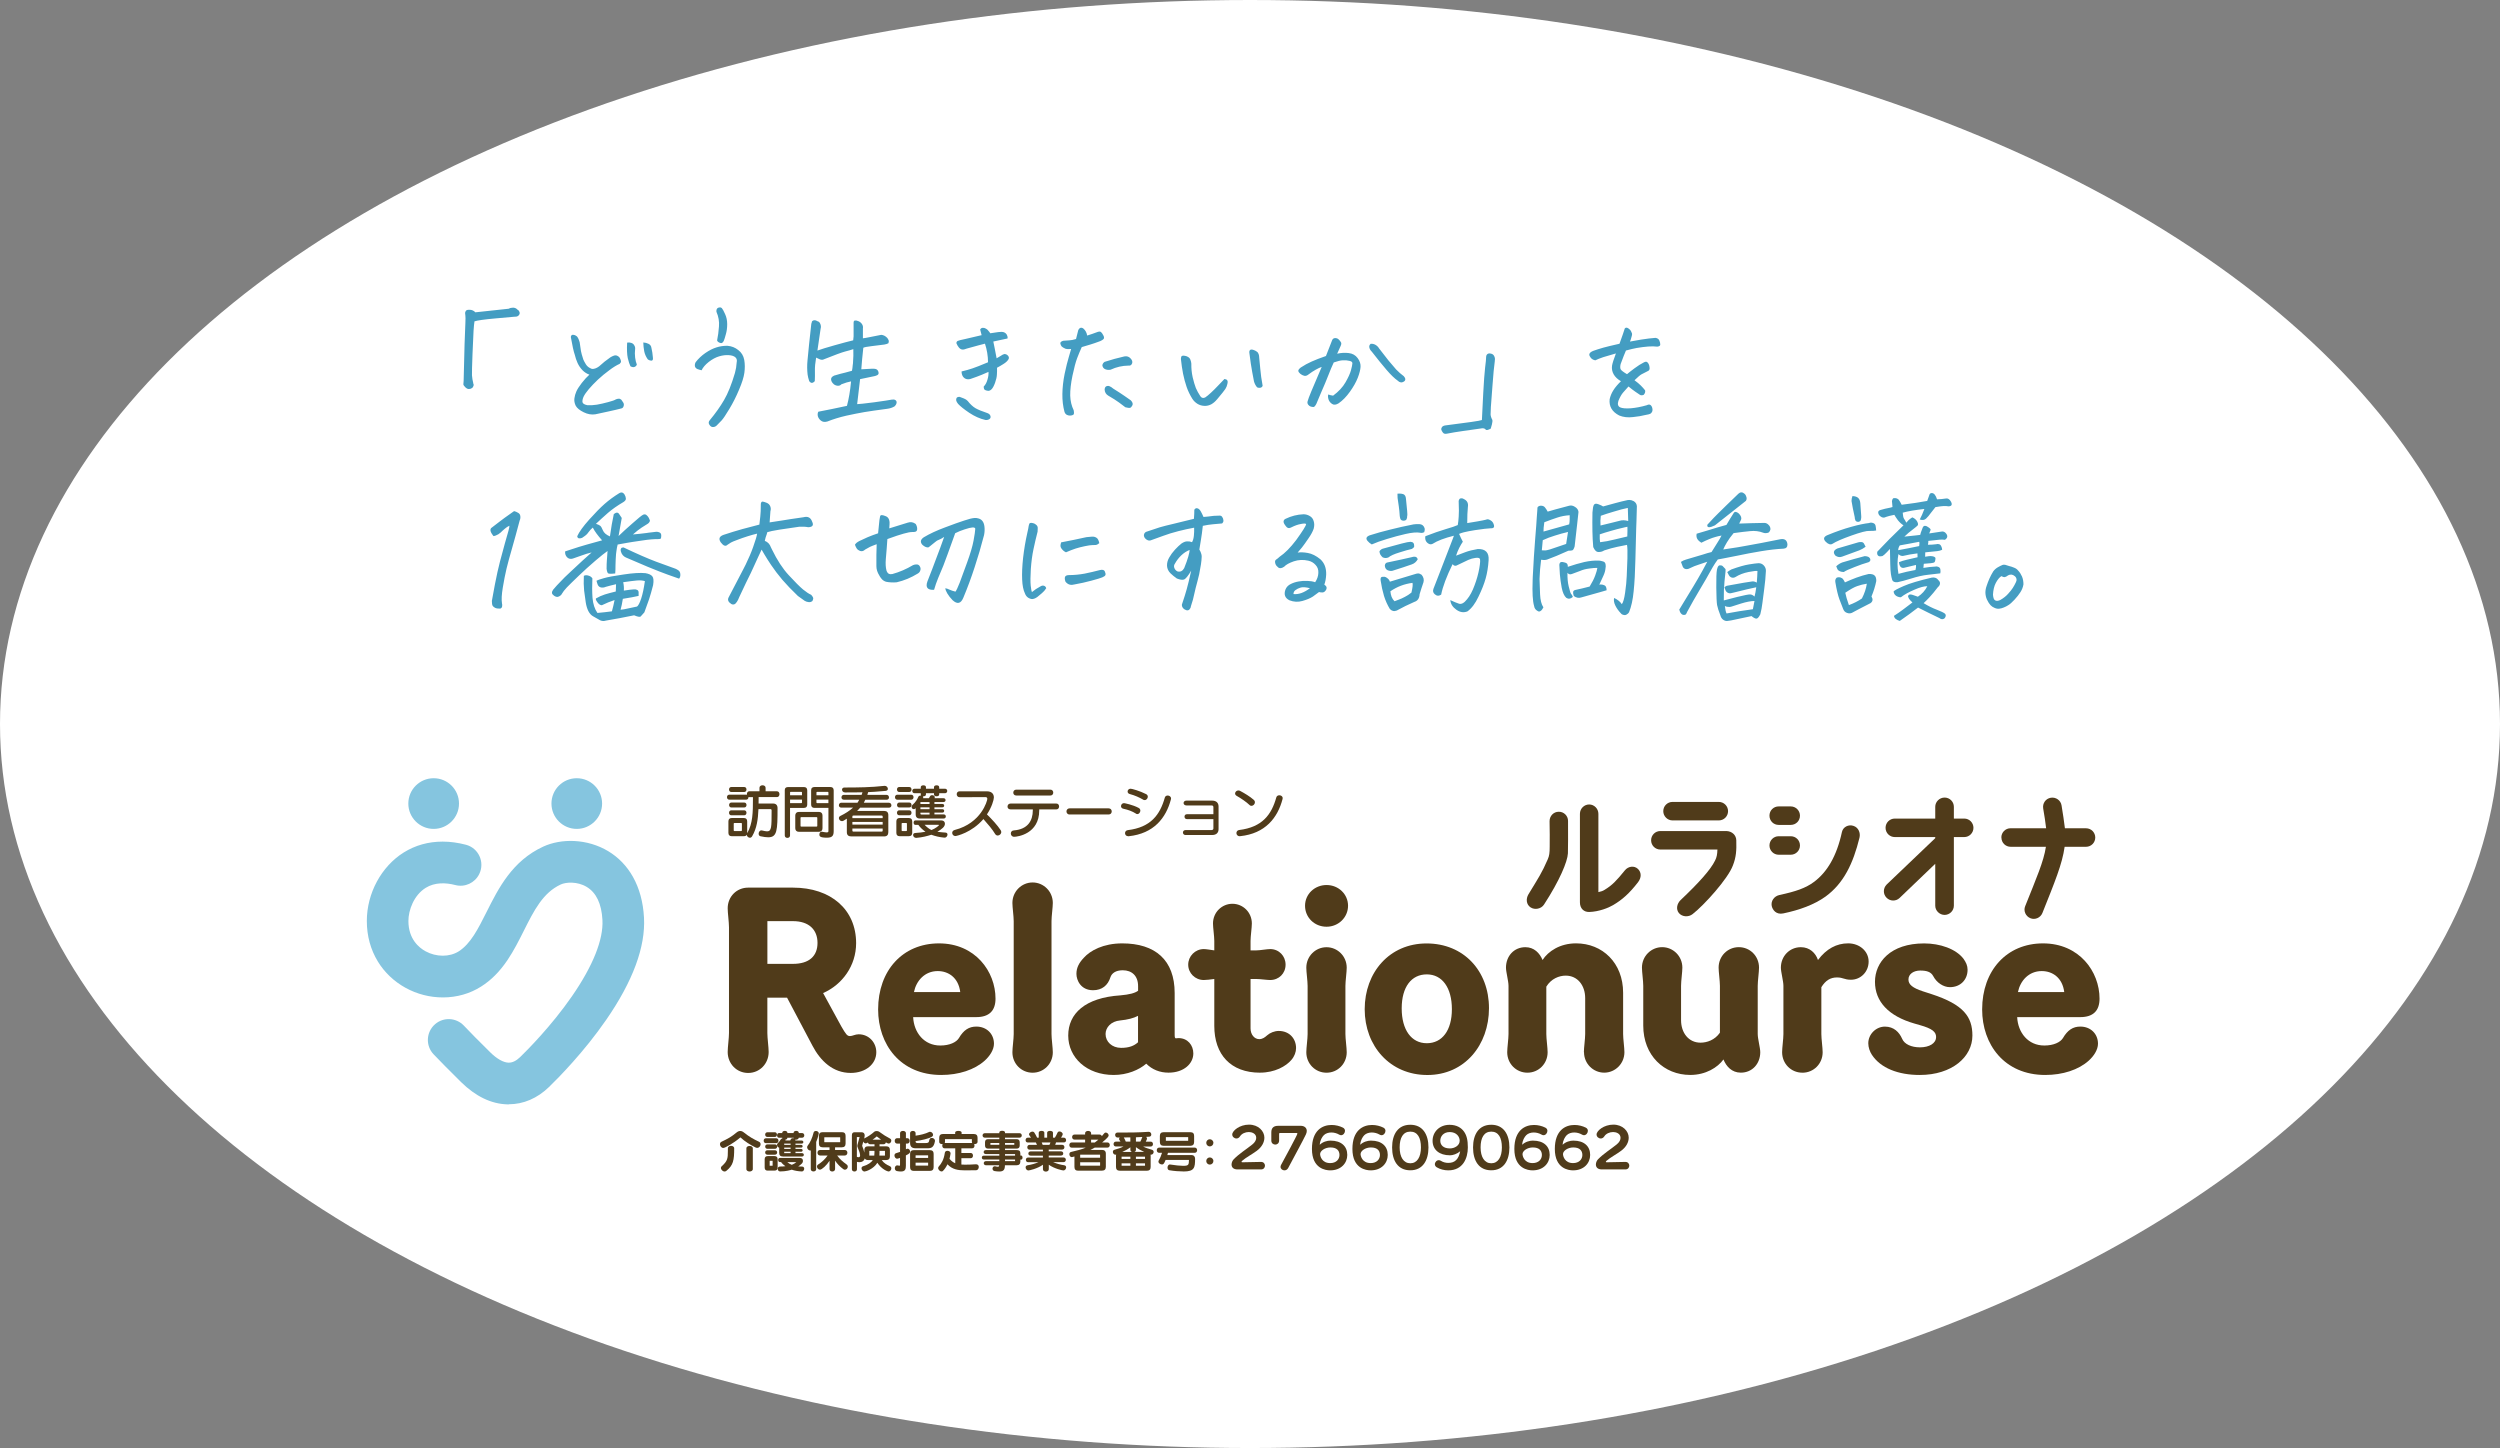
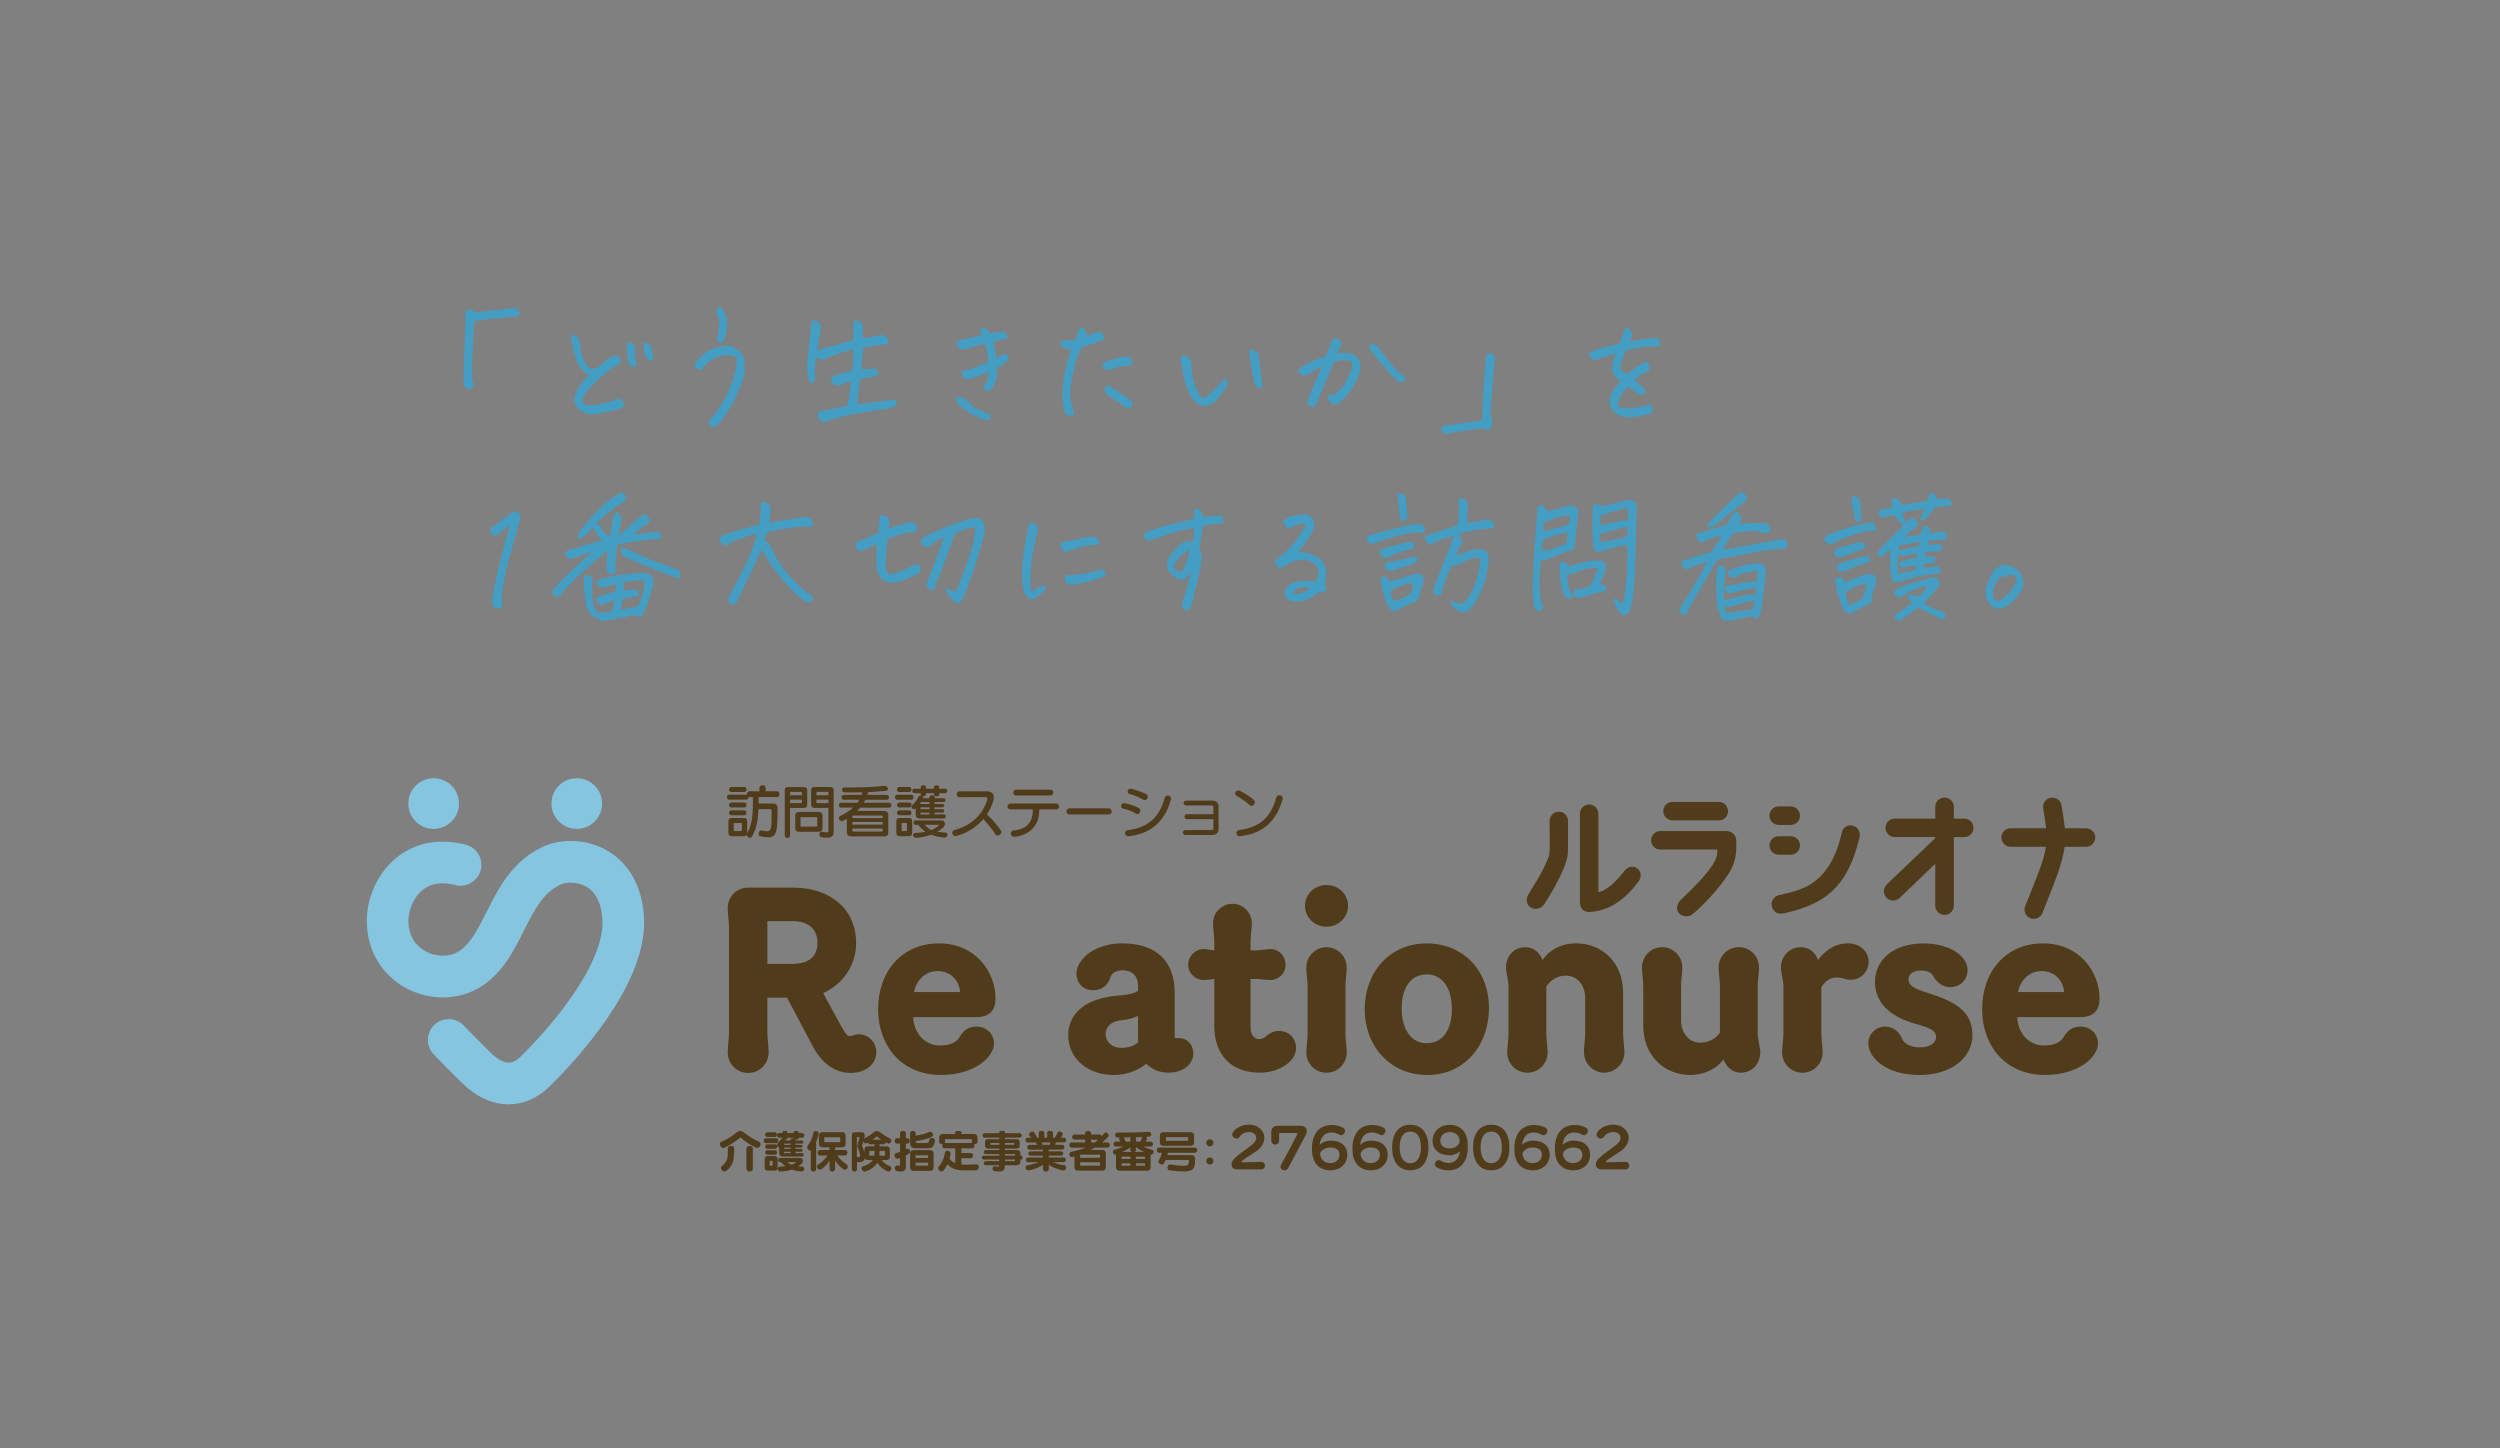
<svg xmlns="http://www.w3.org/2000/svg" id="layer1" version="1.1" viewBox="0 0 808 468">
  <rect x="0" y="0" width="808" height="468" fill="#808080" stroke="none" />
  <defs>
    <style>
      .st0 {
        fill: #85c5df;
      }

      .st1 {
        fill: #449dc2;
      }

      .st2 {
        fill: #fff;
      }

      .st3 {
        fill: none;
      }

      .st4 {
        fill: #503b1a;
      }

      .st5 {
        clip-path: url(#clippath);
      }
    </style>
    <clipPath id="clippath">
      <rect class="st3" x="118.58" y="251.521" width="560" height="105.41" />
    </clipPath>
  </defs>
-   <ellipse class="st2" cx="404" cy="234" rx="404" ry="234" />
  <g>
    <g class="st5">
      <g>
        <path class="st0" d="M164.47,356.931h-.52c-5.2-.15-10.21-2.57-14.91-7.18-3.76-3.7-6.71-6.71-8.89-8.99-2.66-2.78-2.44-7.23.48-9.75,2.72-2.35,6.79-2.14,9.27.45,2.07,2.18,4.92,5.09,8.56,8.66,2.13,2.1,4.23,3.28,5.88,3.33,1.23.04,2.5-.57,3.77-1.8,2.25-2.18,10.1-10.04,16.77-19.69,6.78-9.81,10.18-18.33,9.83-24.63-.28-5.23-1.99-8.82-5.08-10.68-3.03-1.83-6.73-1.56-8.39-.79-5.76,2.67-8.63,8.37-11.94,14.97-1.58,3.14-3.21,6.38-5.24,9.41-2.53,3.76-5.33,6.58-8.57,8.62-3.6,2.29-7.84,3.5-12.28,3.51h-.07c-4.2,0-8.38-1.07-12.07-3.11-3.69-2.03-6.79-4.96-8.94-8.49-2.36-3.87-3.57-8.29-3.57-13.12,0-8.93,4.69-17.61,11.93-22.13,3.74-2.33,7.96-3.51,12.57-3.51h0c2.44,0,4.95.34,7.52,1.01,4.11,1.07,6.19,5.66,4.31,9.48-1.41,2.87-4.64,4.36-7.73,3.55s-6.65-.92-9.57.9c-3.84,2.39-5.59,7.22-5.59,10.7,0,5.89,3.46,8.67,5.53,9.8,3.46,1.9,7.76,1.91,10.73.03,3.84-2.45,6.23-7.2,8.99-12.7,3.89-7.74,8.29-16.52,18.33-21.16,2.88-1.33,6.42-1.98,9.99-1.81,3.92.19,7.72,1.32,10.99,3.28,3.35,2.01,6.04,4.81,8.01,8.31,2.09,3.72,3.3,8.16,3.57,13.17.52,9.44-3.59,20.56-12.21,33.03-7.17,10.38-15.32,18.63-18.48,21.71-3.79,3.67-8.27,5.59-13.01,5.59v.03l.03-0ZM186.41,251.521c-4.52,0-8.18,3.67-8.18,8.19s3.67,8.19,8.18,8.19,8.19-3.67,8.19-8.19-3.67-8.19-8.19-8.19ZM140.16,251.521c-4.52,0-8.19,3.67-8.19,8.19s3.67,8.19,8.19,8.19,8.19-3.67,8.19-8.19-3.66-8.19-8.19-8.19Z" />
        <path class="st4" d="M262.56,337.92l-8.18-15.47h-6.37v11.42c0,1.66.42,4.64.42,6.13,0,3.8-2.9,6.78-6.62,6.78s-6.62-2.98-6.62-6.78c0-1.57.42-4.47.42-6.13v-34.17c0-1.66-.42-4.64-.42-6.12,0-3.8,2.9-6.7,6.62-6.7h14.47c12.32,0,20.42,7.12,20.42,17.95,0,7.28-4.46,13.4-10.67,16.13l5.87,10.75c1.49,2.56,1.9,3.15,2.81,3.15.82,0,1.66-.58,2.81-.58,3.3,0,5.7,2.65,5.7,5.79,0,3.8-3.39,6.7-8.27,6.7-5.7,0-9.75-3.8-12.4-8.86h0l.01.01ZM256.28,311.521c5.29,0,7.94-2.56,7.94-6.78s-2.73-7.03-7.94-7.03h-8.26v13.81h8.26Z" />
        <path class="st4" d="M304.23,347.431c-13.32,0-20.42-9.93-20.42-21.18,0-12.58,7.94-21.35,19.67-21.35s18.27,9.1,18.27,17.87c0,3.89-2.06,5.96-6.2,5.96h-20.42c.25,5.04,3.55,9.18,8.76,9.18,3.06,0,5.21-1.07,6.03-2.4,1.49-2.56,3.22-3.72,5.62-3.72,3.39,0,5.71,2.4,5.71,5.54,0,1.99-1.41,4.05-2.98,5.46-3.3,2.98-8.43,4.64-14.06,4.64h.02ZM295.39,320.631h14.96c-.58-4.64-3.8-6.78-7.27-6.78-4.22,0-6.95,3.15-7.69,6.78Z" />
-         <path class="st4" d="M327.63,297.711c0-1.57-.42-4.47-.42-5.88,0-3.72,2.98-6.62,6.53-6.62s6.53,2.9,6.53,6.62c0,1.41-.42,4.3-.42,5.88v36.49c0,1.57.42,4.47.42,5.88,0,3.72-2.9,6.62-6.53,6.62s-6.53-2.9-6.53-6.62c0-1.41.42-4.3.42-5.88v-36.49Z" />
        <path class="st4" d="M370.46,343.79c-2.31,1.99-6.12,3.64-10.5,3.64-8.76,0-14.71-5.63-14.71-12.74s5.46-12.24,16.87-12.99c2.9-.25,4.71-.74,5.71-1.49v-1.49c0-3.31-1.98-5.13-4.96-5.13-2.31,0-3.55.99-3.97,2.23-.82,2.65-2.73,4.22-5.62,4.22-3.97,0-5.38-3.23-5.38-5.29s.91-3.64,2.4-5.21c2.06-2.31,6.28-4.64,12.4-4.64,10.67,0,16.95,5.38,16.95,16.05v13.4c0,.91.08,1.24.42,1.24.17,0,.42-.08.82-.08,2.98,0,4.79,2.31,4.79,4.96,0,3.23-2.98,6.21-8.02,6.21-2.81,0-5.29-.99-7.19-2.9h0l-.01.01ZM367.81,336.841v-8.52c-1.41.74-3.3,1.24-5.78,1.49-2.9.25-4.71,2.23-4.71,4.39,0,2.48,2.06,4.47,5.04,4.47,2.56,0,4.22-.67,5.46-1.82h0l-.01-.01Z" />
        <path class="st4" d="M407.25,346.691c-9.51,0-14.79-5.88-14.79-15.14v-15.14c-1.24.17-2.65.33-3.39.33-2.81,0-5.04-2.23-5.04-4.96s2.23-5.04,5.04-5.04c.74,0,2.15.25,3.39.42v-3.06c0-1.49-.42-4.3-.42-5.63,0-3.64,2.9-6.37,6.28-6.37s6.28,2.73,6.28,6.37c0,1.32-.42,4.14-.42,5.63v3.06h1.9c1.16,0,3.39-.42,4.46-.42,2.81,0,4.96,2.23,4.96,5.04s-2.15,4.96-4.96,4.96c-1.07,0-3.3-.33-4.46-.33h-1.9v15.96c0,1.99,1.24,3.48,2.81,3.48,1.07,0,1.82-.58,2.56-1.24.91-.82,2.4-1.41,3.72-1.41,3.55,0,5.62,2.56,5.62,5.54,0,1.24-.5,2.65-1.49,3.8-1.74,2.07-5.38,4.14-10.17,4.14h0l.02.01Z" />
        <path class="st4" d="M428.74,286.04c3.89,0,6.95,2.98,6.95,6.7s-3.06,6.78-6.95,6.78-6.95-2.98-6.95-6.78,3.15-6.7,6.95-6.7ZM422.62,318.64c0-1.57-.42-4.47-.42-5.88,0-3.72,2.98-6.62,6.53-6.62s6.53,2.9,6.53,6.62c0,1.41-.42,4.3-.42,5.88v15.56c0,1.57.42,4.47.42,5.88,0,3.72-2.9,6.62-6.53,6.62s-6.53-2.9-6.53-6.62c0-1.41.42-4.3.42-5.88v-15.56Z" />
        <path class="st4" d="M481.24,325.841c0,11.91-7.86,21.6-19.92,21.6s-20.25-9.35-20.25-21.26,8.02-21.26,20-21.26,20.17,8.86,20.17,20.93h0v-.01ZM469.25,326.17c0-6.95-3.14-11.25-8.11-11.25s-8.11,4.05-8.11,11,3.14,11.25,8.11,11.25,8.11-4.14,8.11-11Z" />
        <path class="st4" d="M511.91,340.071c0-1.41.42-4.3.42-5.88v-11.59c0-4.14-2.48-7.28-6.28-7.28-2.15,0-4.71.99-6.28,3.56v15.31c0,1.57.42,4.47.42,5.88,0,3.72-2.9,6.62-6.53,6.62s-6.53-2.9-6.53-6.62c0-1.41.42-4.3.42-5.88v-15.56c0-1.57-.82-4.47-.82-5.88,0-3.72,2.56-6.62,6.28-6.62,2.81,0,4.63,1.91,5.54,4.14,1.82-2.81,5.62-5.38,10.83-5.38,8.51,0,15.21,6.29,15.21,15.97v13.32c0,1.57.42,4.47.42,5.88,0,3.72-2.98,6.62-6.53,6.62s-6.53-2.9-6.53-6.62h-.03l-.01.01Z" />
        <path class="st4" d="M557.05,342.381c-1.9,2.65-5.78,5.04-10.74,5.04-8.51,0-15.21-6.29-15.21-15.97v-12.83c0-1.57-.42-4.47-.42-5.88,0-3.72,2.98-6.62,6.53-6.62s6.53,2.9,6.53,6.62c0,1.41-.42,4.3-.42,5.88v11.09c0,4.14,2.48,7.28,6.28,7.28,2.06,0,4.63-.83,6.28-3.23v-15.14c0-1.57-.42-4.47-.42-5.88,0-3.72,2.9-6.62,6.53-6.62s6.53,2.9,6.53,6.62c0,1.41-.42,4.3-.42,5.88v15.56c0,1.57.82,4.47.82,5.88,0,3.72-2.56,6.62-6.28,6.62-2.9,0-4.71-1.99-5.63-4.3h.04Z" />
        <path class="st4" d="M582.51,346.691c-3.64,0-6.53-2.9-6.53-6.62,0-1.41.42-4.3.42-5.88v-15.56c0-1.57-.82-4.47-.82-5.88,0-3.72,2.81-6.62,6.45-6.62,2.9,0,4.79,1.91,5.54,4.14,2.73-3.64,6.03-5.38,9.75-5.38s6.62,2.56,6.62,5.88-2.56,5.88-5.7,5.88c-2.23,0-2.48-.74-4.54-.74s-3.64.91-5.04,3.15v15.14c0,1.57.42,4.47.42,5.88,0,3.72-2.9,6.62-6.53,6.62h-.02l-.02-.01Z" />
        <path class="st4" d="M625.75,335.191c0-1.66-1.16-2.73-5.29-3.89l-1.74-.5c-8.35-2.4-12.73-7.12-12.73-13.48s5.04-12.41,15.88-12.41c5.13,0,10.25,1.74,12.73,4.96.82,1.16,1.32,2.23,1.32,3.55,0,3.23-2.31,5.63-5.71,5.63-2.15,0-4.3-1.49-5.38-3.55-.74-1.41-2.15-1.82-4.22-1.82s-3.8,1.07-3.8,2.9c0,1.66,1.41,2.73,4.63,3.8l2.81.91c10.42,3.39,13.23,7.37,13.23,13.4,0,6.87-6.53,12.74-17.03,12.74-6.95,0-12.65-2.23-15.46-6.53-.66-.99-1.16-2.4-1.16-3.72,0-2.9,2.48-5.38,5.38-5.38s4.63,1.82,5.54,3.89c.74,1.82,3.06,2.81,5.78,2.81,3.06,0,5.21-1.32,5.21-3.31h0l.01 0Z" />
        <path class="st4" d="M661.05,347.431c-13.31,0-20.42-9.93-20.42-21.18,0-12.58,7.94-21.35,19.67-21.35s18.27,9.1,18.27,17.87c0,3.89-2.06,5.96-6.2,5.96h-20.42c.25,5.04,3.55,9.18,8.76,9.18,3.06,0,5.21-1.07,6.03-2.4,1.49-2.56,3.22-3.72,5.62-3.72,3.39,0,5.71,2.4,5.71,5.54,0,1.99-1.41,4.05-2.98,5.46-3.3,2.98-8.43,4.64-14.06,4.64h.02ZM652.2,320.631h14.96c-.58-4.64-3.8-6.78-7.27-6.78-4.22,0-6.95,3.15-7.69,6.78Z" />
        <path class="st4" d="M494.67,293.26c-1.4-.95-1.54-2.76-.68-4.21,3.3-5.43,4.34-6.92,6.24-11.31.5-1.13.63-2.08.63-4.07,0-3.26.05-4.48-.04-8.28,0-1.67,1.31-3.03,2.94-3.03,1.67-.05,3.03,1.31,3.03,2.94,0,4.71.04,8.32-.04,10.5-.13,2.67-2.67,8.78-7.73,16.56-.9,1.4-2.98,1.81-4.34.9h-.01ZM529.36,280.811c1.18,1.14,1.22,2.8.04,4.34-2.81,3.62-5.11,5.66-8.05,7.38-1.44.86-4.53,2.13-7.73,2.22-1.68.04-2.99-1.09-2.99-3.12v-28.6c0-1.68,1.36-3.03,2.99-3.03s2.98,1.36,2.98,3.03v25.3c.9-.18,1.49-.41,1.99-.73,2.53-1.54,3.8-2.9,6.6-6.34,1.04-1.27,2.94-1.59,4.16-.45l.01 0Z" />
        <path class="st4" d="M561.17,271.591c.09,3.31-.04,5.43-1.09,8.1-1.59,4.34-9.36,12.9-13.02,15.74-1.31,1.04-3.35.95-4.43-.32-1.04-1.27-.63-3.08.54-4.21,5.74-5.43,9.73-9.82,11.13-12.76.54-.99.73-2.08.77-3.57h-18.45c-1.63,0-2.98-1.31-2.98-2.99s1.35-2.99,2.98-2.99h21.39c1.85.09,3.12,1.36,3.16,2.99h0l0.0.01ZM537.57,262.17c0-1.68,1.36-2.99,2.98-2.99h14.97c1.63,0,2.99,1.31,2.99,2.99s-1.36,2.99-2.99,2.99h-14.97c-1.63,0-2.98-1.36-2.98-2.99Z" />
        <path class="st4" d="M581.75,263.621c0,1.67-1.31,2.99-2.99,2.99h-3.89c-1.67,0-2.98-1.31-2.98-2.99s1.31-2.99,2.98-2.99h3.89c1.67,0,2.99,1.36,2.99,2.99ZM581.75,273.26c0,1.63-1.31,2.99-2.99,2.99h-3.89c-1.67,0-2.98-1.36-2.98-2.99s1.31-2.99,2.98-2.99h3.89c1.67,0,2.99,1.31,2.99,2.99ZM600.98,270.771c-2.04,8.28-5.07,14.71-10.98,19.01-3.66,2.62-8.41,4.34-13.62,5.43-2.35.5-3.48-1.14-3.76-2.4-.32-1.63.81-3.16,2.44-3.53,5.43-1.18,8.5-2.22,11.3-4.3,4.07-3.08,7.24-8.1,8.96-16.11.36-1.63,2.17-2.49,3.71-1.95,1.59.5,2.35,2.22,1.95,3.85h-0Z" />
        <path class="st4" d="M625.47,270.901v-.36h-13.07c-1.63,0-2.99-1.31-2.99-2.99s1.36-2.99,2.99-2.99h13.07v-3.8c0-1.63,1.36-2.99,3.03-2.99s2.99,1.36,2.99,2.99v3.8h3.35c1.67,0,2.98,1.36,2.98,2.99s-1.31,2.99-2.98,2.99h-3.35v22.17c0,1.63-1.36,2.99-2.99,2.99s-3.03-1.36-3.03-2.99v-13.53l-11.53,11.05c-1.18,1.13-3.07,1.09-4.21-.09-1.18-1.18-1.13-3.08.04-4.26l15.69-14.98h.01Z" />
        <path class="st4" d="M646.83,270.681c0-1.63,1.31-2.99,2.99-2.99h11.49c-.23-1.9-.54-4.07-.95-6.38-.28-1.68.82-3.21,2.45-3.48,1.63-.28,3.21.82,3.48,2.45.45,2.67.82,5.25,1.09,7.42h6.83c1.67,0,2.98,1.36,2.98,2.99s-1.31,2.99-2.98,2.99h-6.92c-.77,5.57-3.16,11.31-7.19,21.41-.63,1.54-2.4,2.3-3.89,1.67-1.54-.63-2.3-2.4-1.67-3.89,3.61-9.05,5.97-14.39,6.7-19.19h-11.39c-1.67,0-2.99-1.31-2.99-2.99h-.02l-.01-.01Z" />
        <path class="st4" d="M249.38,261.831c0-.12-.12-.31-.24-.31h-4.01c-.14,3.32-.54,6.2-2.03,8.75-.2.36-.49.49-.74.49-.49,0-.99-.47-.99-.9v-.09c-.16.33-.49.49-.97.49h-3.89c-.73,0-1.09-.36-1.09-1.09v-3.68c0-.74.36-1.11,1.09-1.11h3.89c.73,0,1.09.36,1.09,1.11v3.8c1.82-3.11,1.86-6.83,1.86-11.15v-.51h-1.2c-.09,0-.16-.02-.24-.04v.04c0,.42-.26.83-.76.83h-5.43c-.51,0-.76-.4-.76-.82s.26-.8.76-.8h5.43c.09,0,.18.04.26.05-.02-.09-.02-.16-.02-.21,0-.47.26-.94.76-.94h3.31v-1.14c0-.52.51-.8.99-.8s.99.28.99.8v1.14h3.68c.52,0,.8.47.8.94s-.27.94-.8.94h-5.93c0,.71,0,1.39-.02,2.08h4.69c.96,0,1.44.56,1.44,1.46,0,7.23-.12,9.45-3,9.45-.67,0-1.51-.11-2.5-.33-.43-.09-.61-.45-.61-.83,0-.5.33-1.07.87-1.07.07,0,.12,0,.2.02.69.16,1.23.29,1.66.29,1.44,0,1.46-1.36,1.46-6.48v-.4h0l0.0.02ZM236.36,255.98c-.49,0-.74-.4-.74-.82s.26-.8.74-.8h4.16c.51,0,.74.4.74.8s-.24.82-.74.82h-4.16ZM236.36,263.501c-.49,0-.74-.4-.74-.81s.26-.8.74-.8h4.16c.51,0,.74.4.74.8s-.24.81-.74.81h-4.16ZM236.38,260.98c-.49,0-.74-.4-.74-.8s.26-.8.74-.8h4.15c.51,0,.74.4.74.8s-.24.8-.74.8h-4.15ZM239.78,266.211c0-.14-.07-.21-.21-.21h-2.22c-.14,0-.21.07-.21.21v2.17c0,.14.07.21.21.21h2.22c.14,0,.21-.07.21-.21v-2.17Z" />
        <path class="st4" d="M253.63,255.461c0-.74.36-1.09,1.11-1.09h5.05c.74,0,1.11.35,1.11,1.09v4.57c0,.73-.36,1.09-1.11,1.09h-4.45v8.91c0,.52-.42.78-.85.78s-.85-.26-.85-.78v-14.57h-.01ZM259.2,256.14c0-.14-.07-.21-.22-.21h-3.42c-.14,0-.21.07-.21.21v.89h3.85v-.89ZM259.2,258.431h-3.85v1.14h3.64c.14,0,.22-.09.22-.24v-.9h0l-.01-0ZM258.21,268.841c-.74,0-1.18-.43-1.18-1.16v-4.11c0-.73.43-1.16,1.18-1.16h6.46c.73,0,1.16.43,1.16,1.16v4.11c0,.73-.43,1.16-1.16,1.16h-6.46ZM264.15,264.331c0-.16-.09-.24-.24-.24h-4.94c-.16,0-.24.07-.24.24v2.59c0,.16.07.24.24.24h4.94c.14,0,.24-.07.24-.24v-2.59ZM267.74,261.111h-4.47c-.74,0-1.11-.36-1.11-1.09v-4.57c0-.74.36-1.09,1.11-1.09h5.07c.74,0,1.11.35,1.11,1.09v13.08c0,1.39-.29,2.21-2.15,2.21-2.28,0-2.48-.45-2.48-1.05,0-.43.29-.89.71-.89.05,0,.11.02.14.02.74.14,1.23.21,1.54.21.47,0,.54-.18.54-.49v-7.45h0l-.01.02ZM267.74,256.14c0-.14-.07-.21-.21-.21h-3.44c-.14,0-.21.07-.21.21v.89h3.87v-.89h-.01ZM267.74,258.431h-3.87v.9c0,.14.07.24.21.24h3.66v-1.14 0Z" />
        <path class="st4" d="M275.06,270.311c-.9,0-1.36-.45-1.36-1.36v-4.36c-.99.69-1.3.8-1.59.8-.54,0-.98-.49-.98-.96,0-.29.14-.56.49-.73,1.59-.78,3-1.68,4.09-2.68h-3.8c-.52,0-.78-.38-.78-.76,0-.42.29-.83.78-.83h5.23c.2-.27.4-.65.56-.97h-4.98c-.52,0-.76-.38-.76-.74,0-.42.27-.83.76-.83h5.76c.11-.27.2-.54.27-.83-1.86.05-3.8.05-5.64.05-.63,0-.97-.47-.97-.9,0-.35.26-.69.78-.69,4.29,0,8.65-.05,12.96-.54h.09c.58,0,.99.51.99.98,0,.31-.21.59-.73.65-3.14.29-4.39.35-5.64.4-.07.31-.16.59-.27.89h6.24c.49,0,.76.42.76.83,0,.36-.24.74-.76.74h-6.91c-.14.31-.31.71-.47.98h8.14c.49,0,.78.42.78.83,0,.38-.26.76-.78.76h-9.32c-.24.31-.69.76-.99,1.05h8.73c.9,0,1.36.45,1.36,1.36v5.52c0,.9-.45,1.36-1.36,1.36h-10.67l-.01-.02ZM285.28,263.881c0-.2-.09-.29-.29-.29h-9.21c-.2,0-.29.09-.29.29v.54h9.79v-.54h0ZM285.28,265.651h-9.79v.87h9.79v-.87ZM285.28,267.771h-9.79v.71c0,.19.09.29.29.29h9.21c.2,0,.29-.09.29-.29v-.71h0Z" />
        <path class="st4" d="M290.02,258.471c-.51,0-.76-.4-.76-.82s.26-.8.76-.8h4.49c.51,0,.74.4.74.8s-.24.82-.74.82h-4.49ZM290.79,270.26c-.73,0-1.09-.36-1.09-1.09v-3.68c0-.74.36-1.11,1.09-1.11h2.93c.74,0,1.11.36,1.11,1.11v3.66c0,.73-.36,1.11-1.11,1.11h-2.93ZM290.64,255.98c-.49,0-.74-.4-.74-.82s.26-.8.74-.8h3.22c.51,0,.74.4.74.8s-.24.82-.74.82h-3.22ZM290.64,263.501c-.49,0-.74-.4-.74-.81s.26-.8.74-.8h3.22c.51,0,.74.4.74.8s-.24.81-.74.81h-3.22ZM290.66,260.98c-.49,0-.74-.4-.74-.8s.26-.8.74-.8h3.21c.51,0,.74.4.74.8s-.24.8-.74.8h-3.21ZM293.12,266.211c0-.14-.07-.21-.21-.21h-1.29c-.14,0-.21.07-.21.21v2.17c0,.14.07.21.21.21h1.29c.14,0,.21-.07.21-.21v-2.17ZM297.31,264.551c-.9,0-1.36-.45-1.36-1.36v-1.98c-.14.14-.35.31-.64.31-.38,0-.69-.35-.69-.76,0-.21.09-.43.31-.63,1.05-.9,1.58-1.9,1.86-2.57.12-.31.47-.45.8-.45h.11c-.07-.07-.11-.18-.11-.31v-.43h-2.01c-.49,0-.73-.36-.73-.73s.24-.73.73-.73h2.01v-.52c0-.4.42-.58.85-.58s.83.18.83.58v.52h2.6v-.52c0-.4.42-.58.85-.58s.83.18.83.58v.52h1.86c.49,0,.74.36.74.73s-.26.73-.74.73h-1.86v.43c0,.38-.42.56-.83.56s-.85-.18-.85-.56v-.43h-2.6v.43c0,.38-.45.58-.89.58h-.11c.09.09.12.2.12.33,0,.07-.02.18-.05.27h1.88c.14-.21.26-.4.33-.56.12-.31.43-.42.73-.42.42,0,.85.26.85.67,0,.09-.02.19-.07.31h2.88c.45,0,.67.31.67.61,0,.33-.22.63-.67.63h-2.93v.62h2.59c.38,0,.56.27.56.54s-.18.54-.56.54h-2.59v.61h2.59c.38,0,.56.27.56.54,0,.29-.18.56-.56.56h-2.59v.59h3.04c.42,0,.64.33.64.66s-.22.66-.64.66h-7.74v.01ZM305.23,270.73c-1.6-.14-2.99-.49-4.23-.94-1.32.43-2.91.85-4.83,1.01h-.11c-.56,0-.94-.49-.94-.92,0-.35.21-.64.71-.66,1.23-.09,2.39-.2,3.29-.4-.8-.56-1.65-1.28-2.31-2.22h-.97c-.38,0-.56-.36-.56-.73s.18-.71.56-.71h8.45c.73,0,1.11.49,1.11,1.06,0,1.01-.97,1.7-2.44,2.61.8.12,1.84.21,2.64.26.45.04.63.31.63.64,0,.45-.36.99-.9.99h-.09l-.01.01ZM300.43,259.23h-2.95v.62h2.95v-.62ZM300.43,260.931h-2.95v.61h2.95v-.61ZM300.43,262.651h-2.95v.31c0,.2.11.29.29.29h2.66v-.59h0v-.01ZM298.84,266.591c.71.74,1.44,1.32,2.22,1.68,1.32-.54,2.41-1.43,2.41-1.58,0-.05-.05-.11-.11-.11h-4.53l.01.01Z" />
        <path class="st4" d="M310.13,257.651h-.02c-.59,0-.9-.49-.9-.96s.29-.94.92-.94h8.81c1.54,0,2.28.82,2.28,1.99,0,.74-.67,3.13-2.24,5.47,1.61,1.56,3.42,3.55,4.43,5.09.12.19.2.42.2.61,0,.61-.56,1.13-1.14,1.13-.31,0-.64-.14-.87-.54-.85-1.43-2.31-3.15-3.76-4.78-3.8,4.41-8.71,5.49-9.06,5.49-.63,0-1.03-.51-1.03-1.01,0-.42.26-.82.82-.96,8.61-2.21,10.53-9.47,10.53-10.04,0-.35-.21-.58-.54-.58l-8.41.04v-.02l-.02.01Z" />
        <path class="st4" d="M335.88,261.581v.33c0,7.61-7.01,8.54-8.12,8.54-.69,0-1.06-.54-1.06-1.07,0-.49.31-.96.96-.99,4.49-.35,6.15-3.09,6.15-6.53v-.27h-7.22c-.65,0-.96-.45-.96-.9,0-.49.33-.98.96-.98h14.86c.56,0,.85.47.85.94s-.29.94-.85.94h-5.55l-.02-.01ZM328.45,257.111c-.64,0-.96-.47-.96-.94s.33-.96.96-.96h11.04c.61,0,.92.47.92.96s-.31.94-.92.94h-11.04Z" />
        <path class="st4" d="M345.67,263.241c-.66,0-.99-.51-.99-.99s.35-.99.99-.99h12.65c.67,0,.99.49.99.99s-.33.99-.99.99h-12.65Z" />
        <path class="st4" d="M367.1,262.931c-1.18-.73-2.43-1.2-4.08-1.56-.49-.11-.71-.47-.71-.83,0-.47.38-.97.96-.97.16,0,2.86.52,4.77,1.56.38.2.52.54.52.87,0,.54-.42,1.11-.96,1.11-.16,0-.35-.05-.52-.16h0l.02-.02ZM364.66,270.271c-.69,0-1.05-.49-1.05-.99,0-.45.29-.9.88-.98,7.44-.9,10.41-4.95,11.98-10.52.12-.45.52-.67.94-.67.52,0,1.07.36,1.07.96,0,.09-.02.2-.04.29-1.58,6.03-5.55,11.06-13.64,11.91h-.14ZM369.44,258.431c-1.18-.69-2.64-1.36-4.27-1.79-.51-.12-.73-.47-.73-.83,0-.45.38-.9.97-.9.43,0,2.97.71,5,1.74.4.2.56.52.56.85,0,.54-.43,1.09-1.01,1.09-.16,0-.35-.04-.52-.14h0v-.02Z" />
        <path class="st4" d="M383.21,269.89c-.58,0-.89-.4-.89-.82s.31-.8.89-.8h8.4c.36,0,.56-.24.56-.51v-3.02h-8.58c-.5,0-.76-.4-.76-.8s.26-.78.76-.78h8.58v-2.3c0-.31-.19-.54-.56-.54h-8.18c-.59,0-.9-.4-.9-.78s.31-.78.9-.78h8.31c1.34,0,2.1.69,2.1,1.92v7.28c0,1.23-.74,1.92-2.1,1.92h-8.53v.01Z" />
        <path class="st4" d="M403.84,260.17c-.97-.94-2.76-2.17-4.15-2.95-.35-.2-.51-.49-.51-.76,0-.51.47-.99,1.07-.99.18,0,.38.05.58.16,1.37.73,3.18,1.81,4.36,2.86.29.26.4.52.4.82,0,.59-.54,1.14-1.11,1.14-.24,0-.45-.07-.65-.27l.01-.01ZM400.82,270.241c-.05,0-.11.02-.16.02-.69,0-1.05-.51-1.05-1.01,0-.45.29-.92.89-.99,7.48-.92,10.45-4.96,12.01-10.56.12-.45.54-.67.98-.67.52,0,1.07.33,1.07.92,0,.09,0,.2-.04.31-1.58,6.05-5.57,11.14-13.7,11.99h0l-0-.01Z" />
      </g>
    </g>
    <path class="st1" d="M152.93,123.921c.17.23.2.5.09.82-.09.31-.27.56-.56.73-.26.17-.57.26-.94.26s-.76-.2-1.16-.6-.6-.72-.6-.94c.03-.23.06-.6.09-1.12.09-4.73.19-8.68.3-11.86s.2-5.43.26-6.75.06-2.13,0-2.45c-.06-.31-.09-.59-.09-.82s.09-.47.26-.73.6-.37,1.29-.34c.69.03,1.28.3,1.76.82l10.79-1.16c.4-.23.86-.34,1.38-.34h.13c.54.03,1,.26,1.38.69.26.11.44.33.56.64.14.29.13.59-.04.9-.11.23-.31.42-.6.56-.26.11-.57.16-.95.13-.66.06-2.75.24-6.27.56-3.52.32-5.74.63-6.66.94-.11.72-.22,1.73-.3,3.05-.09,1.32-.2,3.84-.34,7.56-.14,3.69-.2,5.97-.17,6.83.06.83.2,1.71.43,2.62l-.04 0ZM187.34,110.561c.2,1.4.34,2.38.43,2.92.09.52.34,1.43.77,2.75.17.4.46.93.86,1.59.4.63,1.04,1.1,1.93,1.42.75.03,1.5-.24,2.28-.82,1.15-1.06,2.36-2.03,3.65-2.92.37-.23.76-.42,1.16-.56.4-.14.79-.12,1.16.09.4.2.69.5.86.9.17.37.26.67.26.9.03.2-.12.46-.43.77-.94.4-2.06,1.09-3.35,2.06-1.29.95-2.52,1.96-3.69,3.05-1.15,1.09-2.12,2.11-2.92,3.05-.8.95-1.36,1.75-1.68,2.41-.29.63-.41,1.2-.39,1.72.06.52.59.87,1.59,1.07.94.06,1.98,0,3.09-.17,1.12-.2,2.32-.47,3.61-.82,1.32-.34,2.16-.64,2.53-.9.29-.11.57-.19.86-.21.32-.03.62.09.9.34.23.29.44.6.64.95.2.34.23.72.09,1.12-.12.4-.34.64-.69.73-1.09.29-2.43.6-4.04.95-1.6.37-3.06.69-4.38.95-1.23.2-2.49-.01-3.78-.65-1.29-.63-2.15-1.33-2.58-2.1-.4-.83-.54-1.63-.43-2.41.11-.8.33-1.55.64-2.24.32-.72.9-1.63,1.76-2.75.86-1.09,1.68-1.98,2.45-2.66-.83-.29-1.57-.76-2.23-1.42-.66-.69-1.19-1.46-1.59-2.32-.4-.89-.7-1.78-.9-2.66-.37-1.03-.8-2.95-1.29-5.76.06-.49.29-.73.69-.73h.04c.43.03.8.17,1.12.43.34.23.67.87.99,1.93l.01 0ZM205.82,117.821c-.09.34-.33.6-.73.77-.37.14-.82.07-1.33-.21-.29-.57-.57-1.45-.86-2.62-.26-1.2-.33-2.88-.21-5.03.46-.09.9-.06,1.33.09.46.14.79.42.99.82.23.37.32.77.26,1.2-.11.89-.11,1.79,0,2.71.11.89.3,1.65.56,2.28l-.01-.01ZM207.92,110.691c.6.03,1.16.17,1.68.43.54.26.86.7.94,1.33.23.97.39,1.99.47,3.05.11.74-.07,1.1-.56,1.07-.46-.06-.83-.21-1.12-.47-.57-.83-.95-1.69-1.12-2.58-.17-.92-.27-1.86-.3-2.84l.01.01ZM226.74,119.671c-.4-.09-.85-.21-1.33-.39-.46-.2-.73-.52-.82-.95-.06-.46.03-.89.26-1.29.86-1.12,1.9-2.1,3.14-2.96,1.26-.86,2.45-1.46,3.57-1.8,1.15-.37,2.34-.54,3.57-.52,1.32.11,2.48.57,3.48,1.38,1.03.77,1.68,1.83,1.93,3.18.23,1.32.24,2.71.04,4.17-.2,1.43-.77,3.25-1.72,5.46-.92,2.21-1.96,4.28-3.14,6.23-1.15,1.92-1.98,3.15-2.49,3.7-.52.54-1.06,1.1-1.63,1.67-.34.32-.74.47-1.2.47-.43,0-.8-.24-1.12-.73-.34-.52-.3-1.02.13-1.5,1.83-2.21,3.37-4.37,4.6-6.49,1.26-2.15,2.43-5.07,3.52-8.76.31-1.12.5-2.25.56-3.39.17-.72.03-1.27-.43-1.68-.46-.4-1.18-.63-2.15-.69s-2.01.07-3.09.39c-1.09.32-2.2.92-3.35,1.8-1.12.89-1.89,1.79-2.32,2.71l-.01-.01ZM231.77,110.001c.29-1.4.49-2.89.6-4.47.14-1.6-.13-3.19-.82-4.77-.06-.72.16-1.16.65-1.33.17-.06.34-.09.51-.09.23,0,.43.09.6.26.26.29.6.92,1.03,1.89.46.97.69,2.06.69,3.26s-.14,2.29-.43,3.27c-.26.97-.47,1.66-.64,2.06-.11.29-.29.52-.51.69-.2.17-.52.16-.95-.04s-.67-.44-.73-.73l-0-0ZM275.8,112.841c-.66.23-1.55.49-2.66.77-1.09.29-3.35,1.12-6.79,2.49-.4.23-.86.24-1.38.04-.49-.23-.89-.42-1.2-.56-.29,1.69-.42,3.11-.39,4.25.03,1.15.01,2.26-.04,3.35-.66.75-1.26.75-1.8,0-.26-.77-.43-1.47-.52-2.11-.17-1.49-.19-2.99-.04-4.51.14-1.52.31-3.27.51-5.24.2-1.98.44-4.21.73-6.7.09-.17.14-.37.17-.6.06-.23.27-.4.64-.52h.3c.26,0,.53.1.82.3.4.09.69.3.86.64.17.32.27.63.3.95.03.29,0,.57-.09.86-.32,2.35-.66,4.7-1.03,7.05,1.17-.43,3.04-1,5.59-1.72s4.54-1.25,5.97-1.59l.13-1.29c.03-.29.03-1.73,0-4.34,0-.49.14-.74.43-.77.29-.06.66.01,1.12.21.49.2.87.51,1.16.94.29.43.39.92.3,1.46v3.14c.37-.03,1.19-.17,2.45-.43,1.29-.26,2.45-.49,3.48-.69.72.06,1.36.39,1.93.99.2.26.34.5.43.73.11.23.1.56-.04.99-.34.2-.79.34-1.33.43-1.32.14-2.71.32-4.17.52-1.43.17-2.31.34-2.62.52-.11,1.23-.24,2.49-.39,3.78-.09,1.03-.17,2.09-.26,3.18.83-.03,1.6-.07,2.32-.13s1.39-.07,2.02-.04c.74.09,1.16.52,1.25,1.29.03.34-.11.6-.43.77-.29.14-.56.24-.82.3-1.63.37-3.21.7-4.73.99-.4,3.18-.72,5.87-.95,8.08.54,0,2.38-.2,5.5-.6,3.12-.43,5.01-.72,5.67-.86.52-.09.9-.04,1.16.13.29.17.43.43.43.77-.03.46-.26.89-.69,1.29-.69.4-1.46.66-2.32.77-3.29.43-5.77.79-7.43,1.07-1.66.29-3.61.67-5.84,1.16-2.21.51-4.25,1.14-6.14,1.89-.83.23-1.52.13-2.06-.3-.52-.43-.85-.92-.99-1.46-.11-.54-.06-1.02.17-1.42,2.75-.52,5.83-1.15,9.24-1.89.6-2.23,1.05-4.87,1.33-7.91-.92.17-1.96.49-3.14.95-.26.32-.63.47-1.12.47-.49-.03-.92-.19-1.29-.47-.37-.32-.63-.65-.77-.99-.26-.63-.16-1.13.3-1.5.14-.11.33-.23.56-.34h.04c1.52-.46,2.69-.77,3.52-.95.83-.2,1.56-.4,2.19-.6.11-.49.2-1.13.26-1.93.06-.29.09-.6.09-.95.11-1.23.14-2.61.09-4.12l.01.01ZM319.5,120.181c-1.6.72-2.85,1.23-3.74,1.55-.86.32-1.46.53-1.8.64-.49.2-.99.26-1.5.17-.52-.11-.93-.4-1.25-.86-.29-.46-.43-1-.43-1.63,1.35-.32,2.52-.64,3.52-.99,1.03-.34,2.71-1,5.03-1.98,0-1-.09-2.02-.26-3.05s-.42-2.02-.73-2.96c-.43.11-1.15.3-2.15.56s-2.25.6-3.74,1.03c-.6.26-1.1.36-1.5.3-.37-.06-.72-.27-1.03-.64-.32-.37-.59-.85-.82-1.42.03-.37.19-.62.47-.73.29-.14,1.07-.34,2.36-.6,1.29-.29,3.07-.7,5.33-1.25-.11-.49-.27-1.09-.47-1.81.2-.37.49-.56.86-.56.14,0,.3.01.47.04.57.2.99.47,1.25.82.29.32.52.62.69.9.92-.14,1.79-.27,2.62-.39.83-.11,1.45-.09,1.85.09.4.17.7.44.9.82.2.37.27.76.21,1.16-1.66.37-3.19.7-4.6.99.2.92.34,1.62.43,2.11.11.46.33,1.56.64,3.31.52-.29.97-.56,1.38-.82.4-.29.77-.47,1.12-.56.46,0,.85.17,1.16.52.32.34.39.72.21,1.12-.32.57-.87,1.1-1.68,1.59-.77.49-1.46.89-2.06,1.2.03.72.01,1.46-.04,2.23-.03.74-.23,1.63-.6,2.66-.37,1-.74,1.69-1.12,2.06-.37.37-.74.54-1.12.51-.34-.03-.67-.11-.99-.26-.29-.14-.43-.52-.43-1.12.54-.54.95-1.28,1.2-2.19.29-.92.4-1.78.34-2.58l.02.02ZM318.51,135.741c-1.78-.4-3.52-1.18-5.24-2.32-1.69-1.14-2.89-2.1-3.61-2.88-.32-.4-.52-.74-.6-1.03-.06-.32-.03-.6.09-.86.14-.26.47-.39.99-.39.43.14.89.32,1.38.52.52.2.93.47,1.25.82.8,1.03,1.63,1.8,2.49,2.32.86.49,2.15,1.02,3.87,1.59.54.2.87.52.99.95.11.43,0,.76-.34.99-.34.23-.76.33-1.25.3l-.02-.01ZM346.18,112.791c-.72.09-1.33.06-1.85-.09-.57-.26-.97-.5-1.2-.73-.2-.23-.34-.54-.43-.94-.06-.4.26-.7.95-.9.66-.06,1.3-.1,1.93-.13s1.36-.17,2.19-.43c.4-1.55.65-2.51.73-2.88.26-.52.57-.77.94-.77.2,0,.42.07.64.21.72.6,1.15,1.38,1.29,2.32,1.12-.34,2.12-.69,3.01-1.03.69-.29,1.16-.33,1.42-.13s.5.53.73.99c.26.43.34.79.26,1.07-.06.26-.46.56-1.2.9-1.32.49-2.35.85-3.09,1.07-.72.2-1.68.49-2.88.86-.54,1.2-1.05,2.41-1.5,3.61-.46,1.2-.96,3.08-1.5,5.63-.52,2.52-.76,4.67-.73,6.44.06,1.75.43,3.32,1.12,4.73.17.83.13,1.32-.13,1.46-.23.14-.52.23-.86.26-.32.06-.67,0-1.07-.17-.4-.14-.7-.47-.9-.99-.49-1.81-.72-3.74-.69-5.8.03-2.09.27-4.27.73-6.53.49-2.29.93-4.08,1.33-5.37.4-1.32.66-2.21.77-2.66l-.01-0ZM365.9,117.431c-.2.57-.6.82-1.2.73-2,.03-3.92.47-5.76,1.33-.63.12-1.22.06-1.76-.17-.51-.23-.82-.65-.9-1.25.06-.46.3-.83.73-1.12,2.12-.69,4.25-1.27,6.4-1.76.8-.14,1.46.07,1.98.64.52.54.69,1.07.52,1.59l-.01.01ZM358.42,124.741c.55.23,1,.51,1.38.86,1.52.94,2.75,1.75,3.7,2.41.95.63,1.6,1.09,1.98,1.38.57.6.74,1.13.52,1.59-.23.46-.47.73-.73.82-.26.08-.77.03-1.55-.17-.49-.4-1.17-.92-2.06-1.55-.86-.63-2.03-1.38-3.52-2.24-.69-.43-1.06-1.06-1.12-1.89.03-.92.5-1.32,1.42-1.2l-.02-.01ZM393.26,129.161c-.49.6-1.07,1.1-1.76,1.5-.69.37-1.43.55-2.23.52-.8-.03-1.55-.24-2.23-.65-.69-.43-1.25-.97-1.67-1.63-.77-1.23-1.39-2.51-1.85-3.83-.46-1.35-.85-2.78-1.16-4.3-.29-1.52-.52-3.09-.69-4.73.03-.63.16-.97.39-1.03.23-.09.54-.09.95,0,.4.06.76.2,1.08.43.34.23.57.54.69.95.14.37.23.76.26,1.16-.03,1.46.11,2.92.43,4.38.34,1.43.69,2.59,1.03,3.48.37.86.86,1.75,1.46,2.66.4.57.92.7,1.55.39.49-.32,1.12-.83,1.89-1.55.77-.72,1.52-1.46,2.24-2.23.74-.8,1.45-1.53,2.1-2.19.46.06.76.2.9.43.17.2.19.6.04,1.2-.11.57-.33,1.1-.64,1.59s-1.23,1.63-2.75,3.44l-.03.01ZM408.09,124.651c-.11.4-.4.63-.86.69-.43.03-.75-.03-.95-.17-.46-.54-.79-1.17-.99-1.89-.43-2.15-.77-4.07-1.03-5.76-.23-1.72-.39-2.88-.47-3.48-.06-.23-.03-.47.09-.73.11-.23.3-.34.56-.34.23,0,.46.04.69.13.37.11.72.29,1.03.52.32.2.53.49.64.86.12.34.17.7.17,1.07.26,2.84.47,4.93.64,6.27.2,1.35.36,2.29.47,2.84l.01-.01ZM429.27,127.491c.43.17.96.3,1.59.39,1.78-1.32,3.11-2.75,4-4.3s1.48-2.83,1.76-3.87c.29-1.06.44-1.8.47-2.23.06-.43-.27-.72-.99-.86-.69-.17-1.39-.23-2.11-.17-.72.03-1.69.26-2.92.69-.54,1.15-1.13,2.53-1.76,4.17-.63,1.63-1.38,3.41-2.23,5.33-.83,1.92-1.38,3.21-1.63,3.87-.34.66-.64,1-.9,1.03-.26,0-.56-.04-.9-.13-.32-.09-.6-.3-.86-.64-.23-.34-.29-.7-.17-1.07.14-.57.55-1.65,1.2-3.22.69-1.6,1.25-2.92,1.68-3.95.43-1.06.99-2.38,1.68-3.95-.52.17-1.16.47-1.93.9s-1.53.93-2.28,1.5c-.52.43-1,.59-1.46.47s-.87-.33-1.25-.64c-.37-.32-.59-.62-.64-.9-.06-.29.2-.66.77-1.12,1.17-.77,2.35-1.42,3.52-1.93,1.2-.54,2.75-1.15,4.64-1.8.69-1.81,1.3-3.38,1.85-4.73.11-.34.24-.6.39-.77.17-.17.4-.27.69-.3h.04c.26,0,.52.06.77.17.26.14.53.4.82.77.29.34.41.63.39.86,0,.23-.07.49-.21.77-.32.74-.69,1.58-1.12,2.49,1.26-.29,2.51-.36,3.74-.21,1.23.14,2.19.69,2.88,1.63.69.92,1,1.86.94,2.84-.06.94-.36,2.12-.9,3.52-.55,1.4-1.39,2.91-2.54,4.51-1.14,1.6-2.36,2.85-3.65,3.74-.83.51-1.53.59-2.1.21-.57-.37-.96-.86-1.16-1.46-.2-.63-.23-1.16-.09-1.59l-.02-.02ZM443.02,111.121c.54-.06,1.06.06,1.55.34.49.29.87.67,1.16,1.16,1.12,1.43,2.12,2.72,3.01,3.87.92,1.12,1.75,2.09,2.49,2.92.77.8,1.61,1.53,2.49,2.19.31.34.47.67.47.99s-.17.57-.52.77c-.31.2-.64.27-.99.21-.34-.06-.64-.23-.9-.51-1.06-.74-2.28-1.92-3.65-3.52-1.38-1.6-2.96-3.57-4.77-5.89-.37-.34-.63-.76-.77-1.25-.14-.52,0-.95.43-1.29l-0.0.01ZM483.14,116.531c-.26,1.83-.52,4.53-.77,8.08-.26,3.55-.43,5.86-.52,6.92-.06,1.06-.09,1.86-.09,2.41.03.54.21,1.13.56,1.76.06.26.06.5,0,.73-.03.23-.07.47-.13.73-.11.37-.24.83-.39,1.38-.89.46-1.42.57-1.59.34-.14-.23-.37-.37-.69-.43s-.63-.04-.95.04c-2.03.29-3.97.56-5.8.82-1.83.26-3.55.54-5.16.86-.57.12-.99,0-1.25-.34s-.43-.64-.51-.9c-.09-.26-.03-.54.17-.86.2-.29.53-.47.99-.56,3.61-.46,6.42-.83,8.42-1.12,2.03-.29,3.21-.5,3.52-.64.09-2.09.23-4.99.43-8.68.2-3.72.4-6.46.6-8.21.23-1.75.34-2.94.34-3.57.03-.4.19-.7.47-.9.17-.11.39-.17.64-.17.17,0,.34.03.52.09.49.12.83.42,1.03.9.2.46.24.9.13,1.33l.03-.01ZM528.26,122.891c.86.63,1.55,1.2,2.06,1.72.52.51.97,1.03,1.38,1.55.11.51-.04,1-.47,1.46-.52.2-.93.19-1.25-.04-.29-.23-.77-.56-1.46-.99-.66-.46-1.39-1.02-2.19-1.68-.63.69-1.22,1.35-1.76,1.98-.52.6-1.02,1.49-1.5,2.66-.34,1.06-.16,1.76.56,2.11.69.31,1.83.41,3.44.3,1.63-.14,3.35-.47,5.16-.99.54-.29.97-.29,1.29,0s.5.72.56,1.29c.06.54-.13,1-.56,1.38-.29.2-.92.37-1.89.52-.95.26-2.23.47-3.87.64-1.63.2-3.11.03-4.43-.51-2.32-1.2-3.35-2.96-3.09-5.28.23-1.03.63-1.99,1.2-2.88.57-.92,1.39-1.89,2.45-2.92-1.09-.63-1.88-1.38-2.36-2.24-.49-.86-.66-1.79-.52-2.79.11-.72.53-2.03,1.25-3.95-1.83.52-3.19.92-4.08,1.2-1.09.37-1.95.72-2.58,1.03-.6-.11-1.07-.37-1.42-.77-.34-.43-.52-.79-.52-1.07s.17-.56.52-.82c.34-.26,1.09-.56,2.23-.9,1.15-.37,2.43-.73,3.87-1.07.95-.23,1.99-.47,3.14-.73.63-1.69.99-2.69,1.07-3.01.11-.37.33-1.02.64-1.93.14-.17.32-.26.52-.26.17,0,.37.07.6.21.46.32.74.6.86.86.11.26.23.51.34.77.11.23-.02.9-.39,2.02-.09.23-.17.44-.26.64,1.17-.23,2.38-.44,3.61-.64,1.83-.29,3.38-.47,4.64-.56.63.09,1.05.37,1.25.86.2.46.3.89.3,1.29s-.33.63-.99.69c-.83-.11-1.8-.13-2.92-.04s-2.35.24-3.7.47c-.92.17-2.08.44-3.48.82-.4.89-.97,2.35-1.72,4.38-.17.72-.17,1.28,0,1.68.2.37.89.9,2.06,1.59.57-.49,1.38-1.12,2.41-1.89,1.06-.8,2.11-1.46,3.14-1.98.34-.17.63-.2.86-.09s.43.34.6.69c.17.34.27.77.3,1.29.03.52-.2.86-.69,1.03-.86.43-1.5.76-1.93.99-.4.2-1.16.85-2.28,1.93l0-.02ZM164.65,169.911c-.52.23-1,.54-1.46.95-.46.37-.92.79-1.38,1.25-.46.43-1,.76-1.63.99-.26.09-.46.14-.6.17-.12,0-.37-.33-.77-.99-.37-.69-.4-1.22-.09-1.59,1.23-.94,2.15-1.65,2.75-2.11.6-.49,2.16-1.62,4.68-3.39.4.09.82.26,1.25.52.46.23.72.6.77,1.12.06.49-.01.96-.22,1.42-.94,3.58-1.78,6.6-2.49,9.07-.72,2.46-1.3,4.63-1.76,6.49-.43,1.83-.83,3.87-1.2,6.1-.37,2.23-.46,3.94-.26,5.11.09.32.1.63.04.95-.03.34-.23.59-.6.73-.74.03-1.3-.06-1.68-.26-.34-.17-.6-.39-.77-.64-.17-.26-.26-.79-.26-1.59.14-.77.47-2.56.99-5.37.54-2.81,1.09-5.26,1.63-7.35s1.07-4.05,1.59-5.89c.54-1.83.93-3.19,1.16-4.08s.33-1.42.3-1.59l.01-.02ZM198.85,185.341c-.29.03-.66.06-1.12.09-.46.03-.83,0-1.12-.09-.26-.11-.44-.62-.56-1.5,0-1.06.03-1.98.09-2.75.03-.34.06-.74.09-1.2.03-.54.07-1.15.13-1.81-.8.54-2.08,1.56-3.83,3.05-.94.8-1.9,1.65-2.88,2.53-.83.75-1.66,1.52-2.49,2.32-1.83,1.75-3.15,3.04-3.95,3.87-.77.83-1.29,1.49-1.55,1.98-.23.49-.67.85-1.33,1.07-.43.06-.86-.07-1.29-.39-.4-.29-.62-.57-.64-.86-.03-.32.1-.67.39-1.08.23-.29.62-.73,1.16-1.33.26-.26.54-.56.86-.9,1.03-1.12,2.26-2.34,3.7-3.65,1.43-1.35,2.68-2.51,3.74-3.48,1.09-.97,2.08-1.86,2.96-2.66-1.12.26-2.12.56-3.01.9-.89.32-1.9.67-3.05,1.07-.74.23-1.38.09-1.89-.43-.49-.54-.69-1.17-.6-1.89l4.38-1.42c.97-.32,3.5-1.03,7.56-2.15-1.38-1.52-2.38-2.89-3.01-4.12-.51.43-.96.9-1.33,1.42-.34.52-.72.92-1.12,1.2-.37.29-.7.52-.99.69-.29.14-.62.2-.99.17-.34-.03-.54-.26-.6-.69.63-1.4,1.92-3.19,3.87-5.37s3.61-3.87,4.98-5.07c1.4-1.23,2.96-2.38,4.68-3.44.26-.17.52-.26.77-.26.34,0,.66.2.95.6.29.46.44.9.47,1.33.06.4-.2.79-.77,1.16-1.92,1.12-3.6,2.29-5.03,3.52-1.4,1.23-2.69,2.41-3.87,3.52.69.23,1.15.44,1.38.64.26.2.54.69.86,1.46.31.8,1.07,1.46,2.28,1.98.37-2.72.79-5.13,1.25-7.22.4-.32.74-.47,1.03-.47s.55.19.77.56c.23.34.49.73.77,1.16l-1.03,5.84c1.15-1.12,2.63-2.48,4.47-4.08,1.83-1.63,2.98-2.56,3.44-2.79.46-.26.89-.17,1.29.26.43.4.74.96.95,1.68-.14.46-.42.8-.82,1.03-.37.2-.99.59-1.85,1.16-.83.54-1.78,1.29-2.84,2.23,1.38-.11,2.85-.27,4.42-.47.2-.03.39-.06.56-.09,1.26-.17,2.11-.27,2.54-.3.37-.03.73.04,1.07.21.37.17.56.49.56.95,0,.43-.03.73-.09.9-.03.17-.23.27-.6.3-1.52-.03-3.37.13-5.54.47-1.2.17-2.26.33-3.18.47l-1.8.3c-1.15.2-2.1.37-2.88.52-.17.66-.3,1.36-.39,2.1-.03.32-.07.65-.13.99-.09,1.12-.14,2.28-.17,3.48,0,1.17-.03,2.09-.09,2.75l.01.03ZM188.71,186.111c.4-.23.87-.26,1.42-.09.57.14,1.02.44,1.33.9-.11,2.23-.1,4.34.04,6.32.17,1.98.7,3.6,1.59,4.86,1.6-.14,3.17-.32,4.68-.52.32-1.12.6-2.33.86-3.65-1.4.46-2.78,1.02-4.12,1.68-.49,0-.96-.31-1.42-.95-.46-.63-.62-1.04-.47-1.25.92-.54,1.88-.97,2.88-1.29,1.03-.32,2.21-.63,3.52-.95,0-.83.03-1.62.09-2.36-1.23.29-2.35.57-3.35.86-.43.2-.9.27-1.42.21-.51-.09-.89-.36-1.12-.82-.2-.49-.34-.94-.43-1.37.32-.2,1.1-.47,2.36-.82,1.26-.37,3.39-.77,6.4-1.2,3.01-.46,5.36-.6,7.05-.43,1.12.2,1.86.54,2.23,1.03.4.46.49,1.4.26,2.83-.46,1.81-.9,3.35-1.33,4.64-.43,1.29-.93,2.68-1.5,4.17-.52.57-.9,1-1.16,1.29-.23.29-.94.17-2.15-.34-3.18.66-6.23,1.23-9.15,1.72-.6.2-1.2.17-1.8-.09-.89-.51-1.65-.95-2.28-1.29-.6-.32-1.12-.87-1.55-1.68-.4-.8-.69-1.76-.86-2.88-.17-1.12-.34-2.38-.52-3.78-.14-1.4-.17-2.99-.09-4.77l.01.02ZM201.3,193.551c-.2,1.32-.44,2.49-.73,3.52.72-.06,1.47-.19,2.28-.39.83-.17,1.85-.39,3.05-.65.43-.34.87-1.2,1.33-2.58s.86-3.25,1.2-5.63c-.72-.23-1.58-.3-2.58-.21-.97.09-2.45.27-4.43.56.2.89.27,1.79.21,2.71,1.46-.23,2.52-.36,3.18-.39.34-.06.69-.01,1.03.13.34.12.53.37.56.77.03.37.03.77,0,1.2-1.2.29-2.91.6-5.11.95l.01.01ZM219.48,187.021c-1.06-.4-2.28-.83-3.65-1.29-1.38-.49-3.54-1.33-6.49-2.54-2.92-1.23-5.27-2.24-7.05-3.01-.83-.37-1.38-1.03-1.63-1.98-.06-.23-.07-.46-.04-.69.11-.26.21-.41.3-.47l.39-.09h.26c4.27,2.03,7.78,3.57,10.53,4.6,2.78,1.03,4.67,1.72,5.67,2.06.49.14.95.36,1.38.65.46.29.7.72.73,1.29.06.57-.07,1.06-.39,1.46l-.01.01ZM248.73,168.841c1.52-.23,2.91-.44,4.17-.64,1.29-.23,3.55-.57,6.79-1.03,1.4-.37,2.33.1,2.79,1.42.57,1.15.16,1.75-1.25,1.81-.46-.09-.93-.14-1.42-.17-.46-.03-.93-.03-1.42,0-2.32.32-4.47.63-6.45.95-1.98.32-3.29.59-3.95.82-.11.49-.23.86-.34,1.12-.11.23-.27.79-.47,1.68.97.37,1.63,1.07,1.98,2.1l.34.69c1.69,3.47,3.5,6.23,5.41,8.29,2.03,2.21,3.58,3.75,4.64,4.64,1.06.86,1.93,1.43,2.62,1.72.29.32.49.6.6.86.14.26.07.64-.21,1.16-.37.29-.77.4-1.2.34-.43-.03-.85-.16-1.25-.39-.77-.52-1.52-1.05-2.23-1.59-1.98-1.89-3.65-3.64-5.03-5.24-1.38-1.63-2.59-3.24-3.65-4.81-.77-1.15-1.52-2.32-2.23-3.52-.26-.46-.53-.93-.82-1.42-.43.92-.83,1.78-1.2,2.58-.4.89-.77,1.7-1.12,2.45-.6,1.38-1.5,3.27-2.71,5.67-1.17,2.41-1.9,3.95-2.19,4.64-.26.69-.52,1.2-.77,1.55-.52.83-1.12,1.06-1.8.69-1-.63-1.29-1.35-.86-2.15l4.64-8.9c.29-.57.57-1.13.86-1.68,1-2.06,1.81-3.95,2.41-5.67.77-2.15,1.2-3.6,1.29-4.34-.89.2-1.92.49-3.09.86-1.18.37-2.28.76-3.31,1.16-1.03.37-1.72.66-2.06.86s-.72.45-1.12.73c-.6.6-1.32.34-2.15-.77-.8-1.15-.5-1.96.9-2.45,2.06-.69,4.07-1.3,6.02-1.85,1.98-.55,3.82-1.03,5.54-1.46.11-.86.21-1.73.3-2.62.11-.89.17-2.26.17-4.12.09-.46.26-.69.52-.69h.09c.29.03.72.16,1.29.39s.96.62,1.16,1.16c.2.52.21,1.03.04,1.55-.03.54-.11,1.76-.26,3.65l-.01-.03ZM308.8,191.231c.32-.4.77-1.38,1.38-2.92.6-1.57,1.4-3.77,2.41-6.57,1.03-2.84,1.72-5.17,2.06-7s.53-3.12.56-3.87c-.09-.31-.4-.44-.95-.39-.52.03-1.33.23-2.45.6-1.09.34-2.12.76-3.09,1.25-.8,2.18-1.62,4.44-2.45,6.79-.8,2.32-1.82,4.88-3.05,7.69-.52,1.26-.96,2.54-1.33,3.82-2.12.12-2.84-.79-2.15-2.71,1.12-2.84,2.11-5.41,2.96-7.73.83-2.15,1.59-4.21,2.28-6.19.06-.17.11-.33.17-.47-.63.43-1.17.73-1.63.9-.46.14-.89.4-1.29.77-.32.29-.9.76-1.76,1.42l-.43.3c-.57.06-1.19-.2-1.85-.77-.23-.17-.4-.44-.52-.82-.09-.37-.03-.7.17-.99.23-.32.47-.54.73-.69,1.86-1.12,4.14-2.18,6.83-3.18,2.72-1.03,4.8-1.78,6.23-2.23,1.43-.49,2.52-.76,3.27-.82.49-.03.92.01,1.29.13,1.15.29,1.8,1.16,1.98,2.62.11.92.07,1.85-.13,2.79-.92,3.55-1.93,7.02-3.05,10.4-1.09,3.35-2.29,6.6-3.61,9.75-.8,2-1.98,2.29-3.52.86-.72-.74-1.27-1.46-1.68-2.15-.4-.69-.63-1.25-.69-1.68.34,0,.8.14,1.38.43.57.26,1.22.47,1.93.65l-0.0.01ZM283.32,175.891c-1.09.4-1.8.69-2.15.86-.34.17-.86.46-1.55.86-.26.23-.5.39-.73.47-.23.09-.53.09-.9,0-.49-.2-.85-.46-1.07-.77-.23-.34-.43-.76-.6-1.25.23-.43.7-.83,1.42-1.2.74-.37,1.65-.79,2.71-1.25,1.09-.46,2.21-.87,3.35-1.25.17-1.81.32-3.22.43-4.25.09-.52.16-.92.21-1.2.06-.29.24-.43.56-.43.29,0,.7.12,1.25.34.54.2.92.6,1.12,1.2.14.46.19.93.13,1.42-.03.46-.06.9-.09,1.33,1.98-.6,3.97-1.22,5.97-1.85.92-.32,1.78-.17,2.58.43.34.57.5,1.13.47,1.68-.03.43-.21.7-.56.82-.32.09-.62.12-.9.09-.74,0-1.7.17-2.88.52-1.17.31-2.94.9-5.29,1.76-.09,1.03-.16,2.02-.21,2.96-.06.92-.16,2.11-.3,3.57-.11,1.43-.04,2.63.21,3.61l.09.26c.32.8.93,1.1,1.85.9,1.15-.32,2.28-.72,3.39-1.2s2.21-1.05,3.27-1.68c.4-.17.82-.24,1.25-.22.43.03.74.24.95.65.26.43.3.87.13,1.33-.14.43-.4.74-.77.95-2.18,1.35-4.45,2.29-6.83,2.84-1.14.11-2.31.06-3.48-.17-.69-.23-1.22-.62-1.59-1.16-.23-.29-.42-.57-.56-.86-.63-1-.95-2-.95-3.01v-3.65c.03-1.15.06-2.29.09-3.44l-.02-.01ZM338.14,190.111c-.37.6-.83,1.13-1.38,1.59-.52.46-1.03.89-1.55,1.29-.49.34-.93.54-1.33.6-.4.09-.89-.03-1.46-.34-.54-.32-.93-.8-1.16-1.46-.52-1.06-.82-2.55-.9-4.47-.09-1.95.01-4.28.3-7,.32-2.75.77-5.47,1.38-8.16.23-.94.37-1.68.43-2.19.09-.54.24-.86.47-.94.11-.03.24-.04.39-.04s.33.03.56.09c.4.09.76.29,1.07.6.32.29.46.64.43,1.07-.03.4-.04.76-.04,1.07-.49,1.89-.93,3.78-1.33,5.67s-.69,4.02-.86,6.4c-.14,2.35-.16,4.14-.04,5.37.14,1.2.27,1.91.39,2.11.86-.72,1.73-1.3,2.62-1.76.29-.2.56-.32.82-.34.29-.03.53.03.73.17.23.14.39.37.47.69l-.01-.02ZM347.12,188.911c-1.09.31-2.01.01-2.75-.9-.23-.63-.29-1.13-.17-1.5.11-.4.53-.62,1.25-.64,1.69,0,3.38-.16,5.07-.47,1.69-.34,3.35-.73,4.98-1.16.86-.2,1.39-.04,1.59.47.23.52.29.9.17,1.16-.11.26-.44.5-.99.73-.54.23-1.72.59-3.52,1.07-1.78.49-3.65.9-5.63,1.25l-0-.01ZM344.54,178.511c-.32-.14-.59-.32-.82-.51-.23-.2-.44-.43-.64-.69-.2-.29-.32-.57-.34-.86,0-.31.07-.7.22-1.16,2.75-.52,5.47-1.07,8.16-1.68.74-.09,1.36-.14,1.85-.17.52-.03.97.09,1.38.34.43.23.74.82.95,1.76-.37.34-.76.55-1.16.6-.4.03-.8.04-1.2.04s-1.16.11-2.28.34-2.12.49-3.01.77c-.89.29-1.92.69-3.09,1.2l-.02.02ZM388.75,169.961c-.2,1.83-.4,3.32-.6,4.47-.17,1.15-.34,2.21-.52,3.18.32.51.53,1,.64,1.46.14.43.16,1.1.04,2.02-.09.89-.21,1.75-.39,2.58-.17,1.23-.47,2.62-.9,4.17s-.77,2.92-1.03,4.12c-.23,1.2-.59,2.51-1.07,3.91-.03.4-.17.74-.43,1.03-.26.32-.59.43-.99.34-.43-.12-.8-.34-1.12-.69-.29-.34-.42-.73-.39-1.16.72-2.12,1.23-3.77,1.55-4.94.34-1.18.83-3.18,1.46-6.02-1.03,1.75-1.82,2.71-2.36,2.88-.52.17-1.28.06-2.28-.34-.74-.52-1.43-1.07-2.06-1.68-.69-.69-1.06-1.49-1.12-2.41-.03-.92.2-1.8.69-2.66.52-.92,1.15-1.78,1.89-2.58.77-.83,1.47-1.49,2.1-1.98.69-.46,1.3-.69,1.85-.69.54-.03,1.06.06,1.55.26.31-.52.51-1.2.6-2.06s.11-1.73.09-2.62c-1.6.29-3.31.66-5.11,1.12-1.8.46-3.42.96-4.86,1.5-1.4.52-2.68.97-3.82,1.38-.34.17-.72.2-1.12.09-.37-.14-.69-.36-.94-.65-.26-.32-.39-.67-.39-1.07.09-.63.46-1.02,1.12-1.16,1.72-.6,3.05-1.04,4-1.33.97-.29,2.55-.69,4.73-1.2,2.21-.52,4.31-1.03,6.32-1.55.09-1.12.13-2.09.13-2.92.2-.34.46-.51.77-.51.06,0,.13.01.21.04.4.08.76.4,1.08.94.31.54.61,1.16.9,1.85,1.09-.08,1.92-.17,2.49-.26.57-.09,1.12-.13,1.63-.13.32-.03.66-.04,1.03-.04.4-.03.7.11.9.43.23.32.36.67.39,1.07.06.37-.09.72-.43,1.03-.92.09-1.89.17-2.92.26s-2.13.26-3.31.51l-0.0.01ZM384.5,177.731c-1,.4-1.9.99-2.71,1.76-.8.77-1.48,1.65-2.02,2.62-.34.46-.42.94-.22,1.46s.54.89,1.03,1.12c.92.23,1.63-.13,2.15-1.07.6-1.49,1.05-2.74,1.33-3.74.29-1.03.43-1.75.43-2.15l.01 0ZM419.38,178.591c.92-.14,2.02-.1,3.31.13,1.32.23,2.66.9,4.04,2.02,1.32,1.2,1.95,2.85,1.89,4.94-.06,1.29-.26,2.38-.6,3.27.2.14.39.31.56.51.23.32.24.69.04,1.12-.32.57-.7.87-1.16.9-.46,0-.85-.04-1.16-.13-.75.57-1.4,1.06-1.98,1.46-.89.57-2.02,1.04-3.39,1.42-1.38.4-2.77.33-4.17-.21-1.46-.72-1.89-1.89-1.29-3.52.34-.8.92-1.39,1.72-1.76.8-.4,1.66-.67,2.58-.82.95-.17,1.89-.23,2.84-.17.95.03,1.76.17,2.45.43.66-1,1-2.01,1.03-3.01.06-1.03-.24-1.89-.9-2.58-.63-.72-1.42-1.17-2.36-1.38-1.6-.37-3.17-.3-4.68.21-1.49.52-2.52,1.09-3.09,1.72-.37.26-.72.42-1.03.47-.32.06-.59.01-.82-.13-.2-.17-.39-.34-.56-.52-.17-.17-.32-.4-.43-.69-.09-.32-.13-.57-.13-.77,0-.23.1-.43.3-.6.23-.17.44-.33.64-.47s.37-.3.52-.47c1.72-1.15,3.51-2.95,5.37-5.41,1.03-1.43,1.82-2.58,2.36-3.44.55-.86.83-1.43.86-1.72-.14-.23-.7-.24-1.68-.04-.97.17-1.99.53-3.05,1.07-.23.12-.47.2-.73.26-.26.03-.52-.06-.77-.26-.26-.26-.51-.59-.77-.99-.26-.43-.34-.79-.26-1.07.09-.32.3-.54.64-.69,1.83-.89,3.75-1.38,5.76-1.46.72,0,1.39.19,2.02.56.66.37,1.09.93,1.29,1.68.23.72.23,1.52,0,2.41-.29.89-.86,1.95-1.72,3.18-.83,1.23-1.52,2.19-2.06,2.88-.55.69-1.02,1.25-1.42,1.68l-.01-.01ZM418.05,192.001c.83.09,1.69-.03,2.58-.34.92-.34,1.83-.86,2.75-1.55-1.35-.34-2.35-.42-3.01-.21-.66.2-1.22.47-1.68.82-.43.31-.64.74-.64,1.29l0-.01ZM449.2,188.001c2.61-.8,5.31-1.62,8.12-2.45.32-.12.63-.19.95-.21.34-.03.74.11,1.2.43.63.77.83,1.57.6,2.41-.49,1.4-.9,2.69-1.25,3.87-.06,1.32-.63,2.15-1.72,2.49-.97.43-1.93.87-2.88,1.33-.95.49-1.88.97-2.79,1.46-.86.34-1.6.17-2.23-.51-.77-1.26-1.4-2.66-1.89-4.21-.46-1.55-.82-3.18-1.07-4.9-.06-.29-.06-.56,0-.82.06-.32.3-.47.73-.47.32-.06.63-.01.95.13l.39.26c.46.32.76.72.9,1.2l-.01-.01ZM449.37,191.101c.06.66.19,1.26.39,1.8.23.57.55,1.05.95,1.42.29-.09.74-.26,1.38-.52.63-.23,1.29-.53,1.98-.9.69-.34,1.39-.8,2.11-1.38.37-1.58.49-2.62.34-3.14-2.64.34-5.01,1.25-7.13,2.71l-.02.01ZM443.36,175.971c-.57-.34-1.03-.73-1.38-1.16-.63-.77-.39-1.38.73-1.8,2.06-.66,4.27-1.28,6.62-1.85,2.35-.6,4.85-1.16,7.52-1.68.6-.09,1.22-.11,1.85-.09.86.03,1.43.46,1.72,1.29.11.37.07.82-.13,1.33-.49.23-.92.29-1.29.17-1.09-.2-2.65-.07-4.68.39-2.01.46-4.02,1-6.06,1.63-2.01.6-3.64,1.19-4.9,1.76v.01ZM445.85,178.161c.32-.49.76-.79,1.33-.9,2.46-.69,4.41-1.22,5.84-1.59s2.38-.56,2.84-.56c.83.03,1.23.47,1.2,1.33.06.23-.07.47-.39.73-.29.23-.53.34-.73.34-.69.14-1.89.49-3.61,1.03-1.72.52-2.92,1.06-3.61,1.63-.63.26-1.25.24-1.85-.04-.26-.23-.5-.52-.73-.86-.2-.37-.3-.75-.3-1.12l.01.01ZM458.22,180.741c-.46.83-1.1,1.39-1.93,1.67-.8.29-1.73.6-2.79.95-1.09.37-2.25.74-3.48,1.12-.51.11-1.04.04-1.59-.21-.51-.26-.8-.74-.86-1.46.06-.66.42-1.02,1.07-1.07,1.58-.32,2.99-.62,4.25-.9,1.29-.29,2.42-.54,3.4-.77.29-.12.63-.16,1.03-.13s.69.27.86.73l.04.09v-.02ZM451.65,159.561c.2-.03.4-.04.6-.04.43,0,.85.06,1.25.17.54.2.85.69.9,1.46.17,1.66.3,2.98.39,3.95.09.95.09,1.52,0,1.72.03.29-.03.6-.17.95-.14.34-.49.52-1.03.52-.52-.03-.85-.23-.99-.6-.11-.37-.19-.7-.21-.99-.06-1.09-.16-2.11-.3-3.05-.12-.95-.24-1.85-.39-2.71-.03-.37-.04-.83-.04-1.38l-.01 0ZM469.91,173.141c-3.09.77-5.39,1.65-6.88,2.62-.4.2-.79.21-1.16.04-.97-.49-1.38-1.32-1.2-2.49,2.49-.97,4.67-1.73,6.53-2.28,1.89-.55,3.21-.99,3.95-1.33.14-.77.24-1.68.3-2.71.09-1.06.09-2.62,0-4.68-.06-.46.07-.85.39-1.16.46-.17.87-.13,1.25.13,1.09.49,1.53,1.35,1.33,2.58-.14,1.35-.21,3.08-.21,5.2,2.69-.43,4.35-.72,4.98-.86.37-.09.69-.16.95-.21.17-.06.32-.1.43-.13.29-.09.67.01,1.16.3.52.29.86.72,1.03,1.29.34.92.02,1.35-.99,1.29-.92.03-2.61.23-5.07.6-1.46.23-2.65.46-3.57.69-.66.17-1.17.34-1.55.52l.13.3c.34.77.7,1.52,1.08,2.23-.34.49-.73,1.15-1.16,1.98-.4.8-.74,1.65-1.03,2.53.83-.34,1.82-.72,2.96-1.12,1.15-.43,2.51-.77,4.08-1.03,2.49-.06,3.65,1.15,3.48,3.61-.14,2.18-.46,4.14-.95,5.89s-1.26,3.71-2.32,5.89c-1.03,2.21-2.22,3.79-3.57,4.77-1.23.49-2.43.3-3.61-.56-1.17-.83-1.82-1.86-1.93-3.09,1.09.52,2.02.9,2.79,1.16.8.26,1.67-.21,2.62-1.42.92-1.09,1.72-2.58,2.41-4.47.72-1.89,1.23-3.74,1.55-5.54.32-1.83.36-2.88.13-3.14-.2-.26-.69-.33-1.46-.21-.72.09-1.46.3-2.24.64-.74.34-1.92.9-3.52,1.68-.57.37-1.09.27-1.55-.3-1.95,3.98-3.18,7.26-3.69,9.84-.75.49-1.43.44-2.06-.13-.54-.46-.69-1.04-.43-1.76.34-.92,1.06-2.76,2.15-5.54,1.03-2.61,2.41-6.16,4.12-10.66l.34-.94.01-.02ZM524.17,195.271c.43-.52.79-1.76,1.07-3.74.29-2,.46-3.8.52-5.37.09-1.58.16-3.45.22-5.63.06-2.18.01-3.65-.13-4.43-.86.17-1.92.39-3.18.64-1.26.26-2.66.65-4.21,1.16-.49.34-1.09.51-1.8.51s-1.26-.53-1.72-1.59l-.04-.47c-.23-2.58-.3-6.14-.22-10.7.09-1.29.24-2.12.47-2.49.26-.4.73-.47,1.42-.21.72.26,1.23.5,1.55.73,1.29-.37,2.59-.73,3.91-1.07,1.35-.37,2.69-.7,4.04-.99.17-.03.34-.04.52-.04.46,0,.93.13,1.42.39.63.37.97.92,1.03,1.63-.03,1.4-.07,2.96-.13,4.68,0,.77-.03,1.59-.09,2.45-.09,2.66-.17,6.03-.26,10.1-.09,4.04-.27,7.45-.56,10.23-.26,2.75-.76,5.03-1.5,6.83-.17.29-.42.52-.73.69-.29.2-.62.26-.99.17-.37-.06-.66-.21-.86-.47-.8-.83-1.42-1.69-1.85-2.58s-.56-1.7-.39-2.45c1.15.54,1.98,1.22,2.49,2.02v0ZM526.11,164.161c-1.2.23-2.68.62-4.43,1.16-1.75.51-3.18.97-4.3,1.38-.14,1.09-.17,2.13-.09,3.14,1.52-.4,2.75-.7,3.7-.9.95-.23,1.79-.44,2.54-.64.77-.23,1.68-.2,2.71.09-.06-1.46-.1-2.87-.13-4.21v-.02ZM500.2,165.361c.54-.17,1.39-.42,2.54-.73,1.17-.34,2.62-.73,4.34-1.16.63-.2,1.27-.09,1.93.34.69.4,1.07.95,1.16,1.63-.06.8-.2,2.12-.43,3.95-.23,1.83-.5,4.24-.82,7.22-.23.74-.47,1.16-.73,1.25-.23.09-.66.13-1.29.13-2.78,1.26-5.09,2.22-6.92,2.88-.32.09-.65.13-.99.13-.34-.03-.64-.06-.9-.09-.29,2.26-.44,4.07-.47,5.41-.03.29-.04.56-.04.82.03,1.38.09,3.02.17,4.94.09,1.89.44,3.29,1.08,4.21-.29.6-.6,1-.95,1.2-.32.23-.66.2-1.03-.09-.57-.32-.92-.83-1.03-1.55-.46-1.55-.62-4.3-.47-8.25,0-.37.01-.77.04-1.2.23-4.61.49-8.65.77-12.12.29-3.47.46-5.8.52-7s.13-2.15.21-2.84c-.09-.49.2-.82.86-.99.74-.06,1.27.13,1.59.56.34.43.63.87.86,1.33l0.0.02ZM507.33,166.521c-1.43.09-2.78.34-4.04.77-1.23.4-2.62.9-4.17,1.5-.2,1.4-.29,2.41-.26,3.01,2.75-.8,5.51-1.57,8.29-2.32.11-.52.17-1.03.17-1.55.03-.54.03-1.02,0-1.42l.01.01ZM498.31,177.861c.49.03.86.04,1.12.04s.77-.12,1.55-.34c.8-.26,2.54-.85,5.2-1.76.26-1.6.46-2.89.6-3.87-1.38.32-2.78.7-4.21,1.16-1.43.43-2.75.93-3.95,1.5-.12,1.38-.22,2.46-.3,3.27l-.01-0ZM508.32,192.951c-.72.63-1.42.72-2.11.26-.66-.6-1.15-1.68-1.46-3.22-.29-1.55-.49-3.01-.6-4.38-.09-1.29-.14-2.28-.17-2.96v-.13c0-.26.09-.49.26-.69.2-.23.61-.26,1.25-.09.66.14,1.03.37,1.12.69.11.32.14.57.09.77,1.95-.66,3.72-1.17,5.33-1.55,1.69-.37,3.28-.53,4.77-.47.34.03.76.11,1.25.26.49.12.77.41.86.9.09.46.09.87,0,1.25-.06.8-.29,1.63-.69,2.49-.37.83-.82,1.79-1.33,2.88.23-.06.46-.07.69-.04.26,0,.59.09.99.26.43.17.66.7.69,1.59-.83.26-1.52.46-2.06.6-2.09.57-4.14,1.15-6.14,1.72-.8.29-1.6.13-2.41-.47-.2-.57-.27-1.02-.21-1.33.06-.34.34-.56.86-.65,1.26-.26,2.75-.62,4.47-1.07.8-1.29,1.4-2.48,1.8-3.57.4-1.09.63-1.9.69-2.45-.63-.03-1.52.04-2.66.21-1.12.14-2.09.4-2.92.77-.83.34-1.72.67-2.66.99-.57.23-1.05.1-1.42-.39-.03,1.69.1,3.14.39,4.34.34,1.43.6,2.25.77,2.45.2.17.4.52.6,1.03l-.04 0ZM517.17,175.241c1.46-.17,2.94-.44,4.43-.82,1.49-.37,2.94-.72,4.34-1.03.06-1.35.07-2.39.04-3.14-.29.06-.56.11-.82.17-1.78.4-3.28.79-4.51,1.16-1.4.4-2.61.77-3.61,1.12-.03,1.15,0,1.93.09,2.36l.04.17v.01ZM556.4,173.091c-.8.14-1.48.3-2.02.47-.54.14-1.2.37-1.98.69-.77.31-1.62.7-2.53,1.16-.54-.32-.97-.72-1.29-1.2-.29-.52-.36-1.09-.22-1.72,1.89-.54,3.38-.99,4.47-1.33,1.12-.37,1.86-.6,2.23-.69.4-.09,1.38-.36,2.92-.82.4-.72.8-1.39,1.2-2.02s.82-1.29,1.25-1.98c.34-.37.87-.26,1.59.34.69.74.92,1.4.69,1.98-.29.6-.49,1.02-.6,1.25,1.2-.06,2.49-.1,3.87-.13,1.4-.06,2.85-.09,4.34-.09.49.03.92.24,1.29.65.4.37.6.84.6,1.42-.09.37-.23.67-.43.9l-.3.21c-.66.17-1.19.17-1.59,0-1.35-.52-2.78-.69-4.3-.52-1.49.14-3.25.36-5.29.64-.89,1.06-1.6,2.05-2.15,2.97-.54.92-.95,1.69-1.2,2.32.77-.09,2.36-.33,4.77-.73.72-.11,1.45-.24,2.19-.39,1.75-.29,3.55-.62,5.41-.99,2.69-.51,4.71-.92,6.06-1.2,1.4-.26,2.18.29,2.32,1.63.03.89-.4,1.36-1.29,1.42-2.06.09-4.48.36-7.26.82-2.75.46-5.26.93-7.52,1.42-2.26.46-3.65.73-4.17.82l-.47.09c-.46.09-1.06.2-1.8.34-.29.37-.56.76-.82,1.16-.57.89-1.12,1.8-1.63,2.75-.74,1.38-1.86,3.31-3.35,5.8s-2.85,4.89-4.08,7.18c-.09.2-.19.42-.3.64-.11.26-.37.39-.77.39-.26.03-.5-.06-.73-.26s-.4-.43-.52-.69c-.09-.26-.17-.51-.26-.77l4.55-7.48c1-1.66,2.01-3.39,3.01-5.2.52-.92,1.02-1.85,1.5-2.79-1.17.4-2.15.73-2.92.99-.77.23-1.69.6-2.75,1.12-.4.23-.83.32-1.29.26-.43-.09-.74-.33-.95-.73-.23-.52-.43-1.05-.6-1.59.52-.34,1.07-.6,1.68-.77,2.49-.72,4.28-1.25,5.37-1.59,1.12-.37,2.06-.65,2.84-.82.8-1.26,1.45-2.29,1.93-3.09.52-.8.95-1.55,1.29-2.23l.01-.01ZM551.8,169.611c1.6-1.75,2.76-2.97,3.48-3.65.72-.69,1.66-1.62,2.84-2.79,1.17-1.17,2.42-2.38,3.74-3.61.32-.29.63-.43.95-.43.34,0,.67.14.99.43.32.26.53.62.64,1.07.14.43.09.85-.17,1.25-2.81,2.24-6.14,4.87-10.01,7.91-.8.4-1.43.6-1.89.6s-.64-.26-.56-.77l-.01-.01ZM557.69,183.921c.03.52.01.9-.04,1.16-.03.26-.13,1.23-.3,2.92-.17,1.66-.24,3.68-.22,6.06.54-.17,1.98-.54,4.3-1.12,2.32-.57,3.71-.84,4.17-.82.49,0,.97.23,1.46.69.23-.83.41-1.83.56-3.01-1.58.32-4.01.89-7.3,1.72-.29.06-.6.13-.95.22-.34.06-.67,0-.99-.17s-.54-.43-.69-.77c-.11-.34-.23-.66-.34-.95.2-.26.44-.43.73-.52,2.32-.43,4.15-.76,5.5-.99,1.35-.23,2.28-.37,2.79-.43.46-.03.93.1,1.42.39.11-1.26.19-2.51.22-3.74-.26-.11-1.2-.01-2.84.3-1.63.32-3.08.87-4.34,1.67-.37.2-.76.24-1.16.13-.4-.14-.7-.4-.9-.77-.17-.37-.34-.7-.52-.99.4-.32.85-.6,1.33-.86,2.38-.86,4.28-1.4,5.71-1.63,1.43-.23,2.46-.36,3.09-.39.69,0,1.26.26,1.72.77.46.52.67,1.1.64,1.76-.09,1.86-.26,3.74-.52,5.63-.23,1.86-.43,3.41-.6,4.64-.14,1.23-.37,2.48-.69,3.74-.49.97-.93,1.43-1.33,1.38-.37-.03-.87-.3-1.5-.82-1.89.37-3.51.72-4.86,1.03-1.35.32-2.38.5-3.09.56-.46,0-.89-.16-1.29-.47-.4-.31-.67-.76-.82-1.33-.54-1.38-.9-2.49-1.07-3.35-.14-.83-.23-2.72-.26-5.67-.03-2.98.04-4.91.22-5.8.2-.92.5-1.38.9-1.38.43-.03.74.06.95.26.2.2.5.52.9.95l.01 0ZM557.47,195.821c.14,1.23.33,2.05.56,2.45,1-.2,2.38-.44,4.12-.73,1.78-.29,3.24-.5,4.38-.64.14-.86.32-1.75.52-2.66-1.12,0-2.56.27-4.34.82-1.78.54-2.81.87-3.09.99-.29.12-.66.14-1.12.09-.46-.03-.8-.13-1.03-.3l0-.02ZM596.27,188.221h.04c1.17-.54,2.42-1.06,3.74-1.55,1.35-.49,2.65-.87,3.91-1.16.92-.03,1.56.14,1.93.52.37.34.54.93.52,1.76-.34,1.69-.86,3.35-1.55,4.99.54.89.44,1.6-.3,2.15-2.98,1.52-4.98,2.56-6.02,3.14-.52.23-1.06.23-1.63,0-.57-.2-.97-.62-1.2-1.25-.29-.74-.69-1.78-1.2-3.09-.49-1.32-.93-3.18-1.33-5.59-.11-.6.04-1.09.47-1.46.6-.2,1.15-.14,1.63.17l.3.21c.29.37.52.76.69,1.16h0ZM603.36,188.651c-1.12.17-2.15.43-3.09.77-.95.31-2.23,1.03-3.87,2.15.17.95.56,2.28,1.16,4,1.63-.6,3.04-1.32,4.21-2.15.83-1.6,1.36-3.19,1.59-4.77ZM606.36,171.461c-.54.11-1.27.16-2.19.13-.89-.06-2.82.44-5.8,1.5s-5.01,1.95-6.1,2.66c-.63.4-1.38.17-2.23-.69-.83-.89-.63-1.59.6-2.11,2.78-1.15,5.31-2.03,7.61-2.66,2.32-.66,4.27-1.07,5.84-1.25.4-.17.83-.17,1.29,0,.46.14.73.46.82.94.09.46.14.95.17,1.46l-.01.02ZM593.47,183.021c.6-.57,1.26-.99,1.98-1.25,2.66-.8,5.06-1.47,7.18-2.02.26-.03.57.01.95.13.4.11.69.36.86.73.11.31.07.59-.13.82-.17.2-.43.33-.77.39-.97.26-2.36.75-4.17,1.46-1.8.69-2.95,1.22-3.44,1.59-.46,0-.87-.07-1.25-.22-.37-.14-.64-.37-.82-.69-.14-.32-.27-.63-.39-.95l0.0.01ZM602.97,176.701c-.63.49-1.3.87-2.02,1.16-1.89.66-3.77,1.35-5.63,2.06-.72.26-1.42.14-2.11-.34-.83-.97-.62-1.75.64-2.32,2.23-.66,4.48-1.32,6.75-1.98.29-.09.63-.12,1.03-.09s.69.23.86.6c.2.34.36.64.47.9l.01.01ZM598.72,160.331c.8.03,1.4.22,1.8.56s.65.9.73,1.68l.3,4.25c.03.29,0,.64-.09,1.07-.06.43-.33.69-.82.77-.52,0-.85-.17-.99-.51-.14-.37-.21-.72-.21-1.03-.46-2.03-.8-3.77-1.03-5.2,0-.54.1-1.07.3-1.59l.01-0ZM610.79,177.431c-.32.37-.6.69-.86.95-.66.69-1.16,1.13-1.5,1.33-.37.09-.69.11-.95.09-.23-.03-.4-.11-.52-.26-.26-.29-.33-.7-.21-1.25,2.32-2.49,5.14-5.33,8.46-8.51-.63-.37-1.23-.92-1.8-1.63-.54-.74-.93-1.33-1.16-1.76-1.29.26-2.19.49-2.71.69-.6.34-1.19.29-1.76-.17-.4-.29-.65-.66-.73-1.12-.09-.46.13-.77.64-.94,1.2-.34,2.06-.56,2.58-.64.52-.09.97-.2,1.38-.34l-.17-1.89c.11-.66.33-.99.64-.99.63-.06,1.15.12,1.55.52.34.49.66,1.03.95,1.63,1.43-.17,2.91-.37,4.43-.6,1.52-.23,2.79-.44,3.82-.64.23-.57.39-1,.47-1.29.09-.32.19-.6.3-.86.14-.26.39-.39.73-.39.69,0,1.25.67,1.68,2.02.77-.03,1.27-.06,1.5-.09.26-.06.7-.11,1.33-.17.66-.14,1.22.2,1.68,1.03.49.94.23,1.45-.77,1.5-.54-.09-1.1-.12-1.68-.09-.54.03-1.4.14-2.58.34-.54.66-1.06,1.32-1.55,1.98-.46.66-.95,1.23-1.46,1.72-.49.49-1.17.59-2.06.3.49-.89.99-2.02,1.5-3.4-2.95.32-5.29.72-7,1.2.06.97.2,1.63.43,1.98.23.32.47.73.73,1.25.2-.26.43-.51.69-.77.29-.29.7-.6,1.25-.95.74.32,1.27.77,1.59,1.38.32.6.34,1.03.09,1.29-.23.23-.77.67-1.63,1.33-.86.63-1.73,1.37-2.62,2.23,1.29-.11,2.52-.24,3.7-.39.49-.06.96-.11,1.42-.17.09-.26.16-.51.21-.77.2-.6.4-1.13.6-1.59.2-.43.47-.62.82-.56.34.03.73.22,1.16.56.46.34.64.6.56.77-.09.2-.23.57-.43,1.12,2.01-.29,3.24-.47,3.7-.56.74-.2,1.33,0,1.76.6.6.77.47,1.45-.39,2.02-.6-.09-1.17-.1-1.72-.04-.54.03-1.76.16-3.65.39.03.34-.01.76-.13,1.25.95,0,1.83-.06,2.66-.17.34-.11.67-.11.99,0s.54.36.69.73c.17.34.26.7.26,1.07-.49.23-1.02.37-1.59.43s-1.86.19-3.87.39l-.04,1.42c.97-.2,1.72-.26,2.23-.17.54.06.92.24,1.12.56-.03.83-.17,1.32-.43,1.46-.29.17-1.4.32-3.35.43-.06.6-.1,1.04-.13,1.33,1.32-.23,2.61-.37,3.87-.43.34-.09.69-.04,1.03.13.37.17.57.47.6.9.06.4.04.79-.04,1.16-1.12.14-2.46.3-4.04.47-1.58.17-3.35.57-5.33,1.2-1.95.6-3.44,1-4.47,1.2-.92.06-1.47-.17-1.68-.69-.17-.55-.32-1.18-.43-1.89-.11-.74-.19-1.88-.22-3.39,0-1.4-.03-2.85-.09-4.34l-.04-.43-.01-.01ZM613.58,179.071c-.4,2.06-.4,4.2,0,6.4,1.72-.49,3.55-.9,5.5-1.25.17-.6.23-1.15.17-1.63-1.49.34-2.64.62-3.44.82-.66.23-1.16.17-1.5-.17-.32-.34-.5-.86-.56-1.55.77-.32,1.6-.57,2.49-.77l3.52-.82-.04-1.25c-1.66.2-3.21.47-4.64.82-.6.06-1.1-.14-1.5-.6v0ZM613.5,177.821c1.29-.23,2.42-.44,3.39-.64.97-.23,2.11-.46,3.39-.69.11-.69.11-1.15,0-1.38-1.15.23-2.21.43-3.18.6-.95.17-1.98.36-3.09.56-.32.49-.49,1-.52,1.55h.01ZM619.94,196.341c-1.92,1.49-3.9,2.94-5.93,4.34-.43-.12-.83-.3-1.2-.56-.37-.23-.6-.59-.69-1.07,1.03-.66,2.02-1.35,2.97-2.06.97-.72,1.98-1.48,3.01-2.28-.52-.46-.87-.85-1.08-1.16-.17-.32-.29-.57-.34-.77-.03-.17.06-.34.26-.52.23-.17.63-.17,1.2,0s1.15.37,1.72.6c1.32-.86,2.34-1.99,3.05-3.39-1-.03-2.39.34-4.17,1.12-1.78.75-3.24,1.56-4.38,2.45-.4,0-.76-.07-1.07-.22-.32-.11-.6-.32-.86-.6-.23-.29-.37-.63-.43-1.03.17-.32,1.25-.9,3.22-1.76,2.01-.89,5.06-1.8,9.15-2.75.92-.17,1.66.14,2.23.95.34.32.47.69.39,1.12-.09.4-.3.73-.64.99-1.03,1.35-1.93,2.43-2.71,3.27-.77.83-1.42,1.47-1.93,1.93,1.52.92,2.94,1.62,4.25,2.11,1.35.51,2.23.95,2.66,1.29.37.37.34.86-.09,1.46-.54.46-1.12.44-1.72-.04-2.29-1.09-4.58-2.22-6.88-3.39l.01-.03ZM653.97,188.911c-.14.86-.46,1.67-.95,2.45-.49.77-1.13,1.59-1.93,2.45s-1.46,1.45-1.98,1.76c-.49.32-.99.57-1.5.77-.46.2-.95.33-1.46.39-.49.06-.99-.03-1.5-.26-.49-.2-.9-.47-1.25-.82-.52-.57-.93-1.22-1.25-1.93-.29-.69-.44-1.4-.47-2.15,0-.74.13-1.48.39-2.19.26-.8.56-1.59.9-2.36s.76-1.56,1.25-2.36c.4-.54.9-.99,1.5-1.33s1.06-.57,1.38-.69c.17-.09.36-.13.56-.13.11,0,.26.01.43.04.34.11.76.24,1.25.39.52.12,1.05.29,1.59.52.54.2.99.51,1.33.94.52.54.93,1.19,1.25,1.93.32.75.47,1.61.47,2.58l-.01 0ZM646.83,186.201c-.66.46-1.26,1.2-1.8,2.23-.52,1-.82,2.26-.9,3.78.09.92.26,1.47.52,1.68.26.23.56.33.9.3s.67-.13.99-.3c1.03-.6,1.86-1.26,2.49-1.98.66-.72,1.16-1.35,1.5-1.89.37-.57.7-1.18.99-1.8.2-.34.27-.7.21-1.07-.06-.37-.24-.69-.56-.94-.66-.57-1.38-.66-2.15-.26-.4.32-.74.5-1.03.56-.29.06-.67-.04-1.16-.3v-.01Z" />
    <g>
      <g>
        <path class="st4" d="M244.23,370.881c-1.71-.85-3.52-1.96-4.89-3.25-.01-.01-.03-.01-.04-.01s-.03,0-.04.01c-2.19,1.9-4.96,3.39-5.49,3.39-.62,0-1.08-.63-1.08-1.21,0-.32.14-.63.5-.8,2.03-.95,3.26-1.64,4.83-2.96.42-.35.81-.52,1.22-.52s.8.17,1.23.52c1.65,1.33,3,2.09,4.8,2.94.39.18.56.5.56.84,0,.56-.48,1.16-1.11,1.16-.15,0-.34-.04-.5-.13l.01.02ZM235.25,371.131c0-.53.52-.8,1.02-.8s1.02.27,1.02.8c0,3.85-.27,5.48-2.55,7.3-.17.14-.35.2-.55.2-.6,0-1.19-.6-1.19-1.15,0-.21.08-.41.27-.56,1.89-1.67,1.98-2.52,1.98-5v-.79ZM241.23,371.151c0-.53.52-.78,1.04-.78s1.04.25,1.04.78v6.68c0,.53-.52.8-1.04.8s-1.04-.27-1.04-.8v-6.68Z" />
        <path class="st4" d="M247.55,369.471c-.49,0-.73-.39-.73-.8s.24-.78.73-.78h3.31c.5,0,.74.39.74.78s-.24.8-.74.8h-3.31ZM248.13,378.351c-.66,0-.99-.34-.99-1v-2.69c0-.67.34-1.01.99-1.01h2.21c.66,0,.99.34.99,1.01v2.66c0,.67-.34,1.02-.99,1.02h-2.21v.01ZM248.03,367.461c-.48,0-.73-.38-.73-.76s.25-.76.73-.76h2.41c.45,0,.67.38.67.76s-.22.76-.67.76h-2.41ZM248.03,373.2c-.48,0-.73-.36-.73-.73s.25-.71.73-.71h2.41c.5,0,.74.36.74.71s-.24.73-.74.73h-2.41ZM248.04,371.301c-.48,0-.73-.36-.73-.73s.25-.71.73-.71h2.4c.5,0,.74.36.74.71s-.24.73-.74.73h-2.4ZM249.71,375.181h-.95v1.58h.95v-1.58ZM253.03,373.781c-.8,0-1.19-.38-1.19-1.16v-1.68c-.38-.08-.71-.49-.71-.9,0-.18.07-.36.22-.52.36-.35.66-.7.95-1.2.13-.24.34-.34.55-.36l-.03-.24h-1.04c-.42,0-.63-.38-.63-.76s.21-.76.63-.76h1.04v-.11c0-.39.42-.59.84-.59s.83.2.83.59v.11h2v-.11c0-.39.42-.59.84-.59s.83.2.83.59v.11h1.05c.49,0,.74.38.74.76s-.25.76-.74.76h-1.05c0,.35-.46.63-.94.63-.07,0-.14,0-.21-.01.03.08.06.17.06.28h2.03c.36,0,.55.25.55.5s-.18.5-.55.5h-2v.41h1.85c.31,0,.46.22.46.43,0,.22-.15.45-.46.45h-1.85v.43h1.85c.31,0,.46.22.46.45s-.15.45-.46.45h-1.85v.46h2.13c.38,0,.57.27.57.53,0,.28-.2.55-.57.55h-6.19l-.01-0ZM259.11,378.611c-1.09-.04-2.2-.22-3.22-.57-.31.1-1.79.57-3.74.57h-.03c-.48,0-.76-.42-.76-.83s.24-.76.78-.76,1.18-.03,1.69-.1c-.49-.36-1.02-.81-1.39-1.34h-.38c-.38,0-.56-.34-.56-.67s.18-.67.56-.67h6.44c.66,0,1.01.39,1.01.94,0,.31-.11.64-.39.91-.34.32-.73.66-1.13.9.38.03.84.04,1.23.04.49,0,.7.34.7.69,0,.43-.29.9-.78.9h-.04l.01-.01ZM255.52,369.621h-2.06v.41h2.06v-.41ZM255.52,370.911h-2.06v.43h2.06v-.43ZM255.52,372.241h-2.06v.46h2.06v-.46ZM256.49,367.711h-2c0,.36-.34.62-.7.64.01.01.08.13.08.25h1.54c.25-.6.41-.73.83-.73.08,0,.17.01.27.04v-.21l-.02.01ZM254.44,375.591c.45.38.92.67,1.46.88.55-.21,1.06-.5,1.5-.88h-2.96Z" />
        <path class="st4" d="M262.03,371.821c-.06.01-.13.03-.18.03-.5,0-.99-.55-.99-1.08,0-.17.06-.32.17-.48.83-1.02,1.5-2.52,1.92-4.24.08-.36.42-.52.76-.52.45,0,.92.29.92.76,0,.11-.2,1.25-.84,2.8v8.78c0,.49-.43.74-.87.74s-.88-.25-.88-.74v-6.05l-.01-0ZM270.56,373.461c.81,1.12,1.81,1.99,3.07,2.9.27.18.38.45.38.7,0,.5-.41.99-.92.99-.17,0-.35-.06-.53-.18-1.11-.81-2.03-1.79-2.66-2.75v2.72c0,.5-.46.79-.91.79s-.88-.27-.88-.79v-2.69c-.95,1.49-2.47,2.89-3.11,2.89-.52,0-.95-.5-.95-1.01,0-.25.11-.5.39-.67,1.22-.77,2.24-1.74,3.05-2.9h-2.47c-.53,0-.81-.45-.81-.9s.28-.88.81-.88h3.08v-.87h-2.23c-.78,0-1.2-.41-1.2-1.22v-2.48c0-.8.42-1.19,1.2-1.19h6.23c.78,0,1.19.39,1.19,1.19v2.48c0,.81-.41,1.22-1.19,1.22h-2.21v.87h3.15c.56,0,.83.45.83.88s-.27.9-.83.9h-2.48 0ZM271.55,367.64s-.03-.07-.04-.07h-5.04s-.06.06-.06.07v1.46s.04.07.06.07h5.04s.04-.06.04-.07v-1.46Z" />
        <path class="st4" d="M284.98,374.931c.69.99,1.53,1.48,2.65,2,.31.15.45.41.45.69,0,.49-.41,1.01-.91,1.01-.32,0-2.28-.76-3.61-2.82-1.26,2.05-3.74,2.82-4.13,2.82-.57,0-.99-.56-.99-1.04,0-.29.15-.56.55-.67,1.62-.46,2.65-1.29,3.11-1.99h-1.54c-.53,0-.9-.17-1.06-.52-.24.78-.83,1.21-1.72,1.21-.24,0-.52-.03-.81-.11v2.41c0,.48-.41.71-.81.71s-.83-.24-.83-.71v-11.01c0-.64.29-.97.88-.97h2.24c.69,0,1.02.41,1.02,1.06,0,.22-.04.45-.1.7l-.08.27c1.22-.59,2.45-1.44,3.22-2.14.21-.2.53-.28.85-.28s.63.1.83.25c1.23.92,2.31,1.58,3.43,2.16.32.15.45.43.45.7,0,.46-.38.94-.84.94-.18,0-.34-.04-.91-.38-.1.34-.32.6-.73.6h-1.32v.67h2.16c.78,0,1.19.41,1.19,1.2v2.05c0,.78-.41,1.19-1.19,1.19h-1.43l-.02-0ZM277.81,367.501h-.87v6.39c.22.08.39.13.55.13.32,0,.49-.2.49-.6,0-.55-.28-1.42-.8-2.63-.06-.13-.1-.28-.1-.43,0-.11.03-.22.04-.32l.69-2.52v-.02ZM282.63,369.821h-1.39c-.39,0-.64-.25-.73-.55-.52.27-.6.28-.71.28-.35,0-.66-.28-.78-.63l-.36,1.32s0,.11.01.15c.25.59.57,1.53.69,2.14v-.84c0-.8.41-1.2,1.19-1.2h2.09v-.67h-.01ZM282.63,371.95h-1.67v1.53h1.61c.04-.29.06-.62.06-.98v-.55h0ZM284.76,368.341c-.45-.31-1.01-.76-1.39-1.06-.36.34-.91.78-1.36,1.06h2.75ZM286.02,371.95h-1.76v.49c0,.36,0,.71-.03,1.04h1.79v-1.53Z" />
        <path class="st4" d="M290.9,374.23c-.22.07-.45.14-.67.22-.08.03-.17.04-.27.04-.52,0-.87-.55-.87-1.04,0-.32.15-.63.52-.74.48-.15.92-.28,1.29-.42v-2.68h-.97c-.49,0-.76-.43-.76-.88,0-.42.25-.87.76-.87h.97v-1.64c0-.48.46-.71.95-.71.46,0,.94.24.94.7v1.65h.45c.52,0,.77.43.77.87s-.25.88-.77.88h-.45v1.84l.22-.11c.11-.06.22-.08.35-.08.43,0,.78.45.78.9,0,.31-.06.69-1.36,1.27v3.32c0,1.15-.22,1.88-1.62,1.88-.35,0-.77-.04-1.29-.14-.45-.1-.66-.49-.66-.9,0-.46.27-.94.73-.94.07,0,.13,0,.18.01.28.07.45.1.56.1.2,0,.21-.1.21-.36v-2.17l.01-0ZM295.91,371.121c-1.33,0-1.77-.67-1.77-1.76v-3.15c0-.46.45-.7.9-.7s.88.24.88.7v.84c1.51-.2,3.21-.62,4.33-1.18.11-.06.22-.08.34-.08.5,0,.98.49.98.97,0,.24-.1.46-.38.63-.98.62-3.45,1.18-5.27,1.41v.15c.01.27.13.48.63.48h2.59c.73,0,1.08-.04,1.22-.98.07-.46.42-.67.8-.67.48,0,1.02.35,1.02.92,0,.06,0,.13-.01.18-.36,2-1.23,2.24-2.33,2.24h-3.94.01ZM295.32,378.431c-.78,0-1.18-.41-1.18-1.21v-4.3c0-.8.39-1.19,1.18-1.19h5.21c.81,0,1.22.39,1.22,1.19v4.3c0,.8-.41,1.21-1.22,1.21h-5.21ZM299.97,373.441s-.01-.03-.04-.03h-3.95s-.06.01-.06.03v.81h4.05v-.81h0ZM299.97,375.781h-4.05v.91s.04.04.06.04h3.95s.04-.01.04-.04v-.91h-0Z" />
        <path class="st4" d="M315.58,376.321c.52,0,.76.41.76.85,0,.49-.31,1.02-.81,1.05-.98.04-2.31.04-3.66.04-2.27,0-4.1-.31-5.65-1.96-.43.91-.94,1.62-1.44,2.12-.13.14-.28.2-.46.2-.52,0-1.11-.57-1.11-1.12,0-.18.06-.35.2-.49.83-.91,1.64-2.16,1.96-4.43.06-.45.45-.64.84-.64.5,0,1.01.28,1.01.8v.1c-.08.6-.21,1.16-.34,1.68.56.7,1.18,1.15,1.86,1.44v-4.82h-3.46c-.5,0-.74-.43-.74-.85,0-.18.04-.39.14-.53-.06.01-.13.01-.18.01-.48,0-.94-.22-.94-.69v-1.36c0-.8.41-1.21,1.19-1.21h3.96v-.49c0-.35.52-.52,1.04-.52s1.04.17,1.04.52v.49h3.96c.8,0,1.2.41,1.2,1.21v1.34c0,.46-.45.7-.92.7-.07,0-.14,0-.21-.01.1.15.14.35.14.53,0,.43-.24.85-.74.85h-3.5v1.51h3.01c.5,0,.74.42.74.85s-.24.85-.74.85h-3.01v2.04c.38.03.76.04,1.15.04,1.13,0,2.02-.03,3.66-.13h.06l-.01.03ZM314.1,368.191s0-.03-.01-.03h-8.64s-.03,0-.03.03v.88c0,.13-.04.24-.11.35h8.91c-.07-.11-.11-.22-.11-.36v-.87l-.01-0Z" />
        <path class="st4" d="M324.79,376.611c0,1.47-.46,2.02-1.83,2.02-.42,0-.91-.04-1.51-.14-.46-.08-.67-.43-.67-.78,0-.39.28-.77.7-.77.07,0,.13,0,.18.01.38.1.64.14.83.14.38,0,.42-.18.42-.48h-4.26c-.46,0-.7-.34-.7-.67s.24-.66.7-.66h4.33v-.53h-5.06c-.39,0-.59-.31-.59-.62s.2-.62.59-.62h5.06v-.52h-4.37c-.46,0-.69-.32-.69-.64s.22-.64.69-.64h4.37v-.48h-3.64c-.64,0-.98-.34-.98-1.01v-1.04c0-.66.34-1,.98-1h3.64v-.48h-4.65c-.5,0-.77-.36-.77-.73s.27-.73.77-.73h4.65v-.25c0-.35.46-.52.92-.52s.92.17.92.52v.25h4.66c.5,0,.76.36.76.73s-.25.73-.76.73h-4.66v.48h3.74c.67,0,1.01.34,1.01,1v1.04c0,.67-.34,1.01-1.01,1.01h-3.74v.48h3.77c.78,0,1.19.24,1.19,1.05v.71h.27c.27,0,.43.34.43.67s-.15.64-.43.64h-.27v.62c0,.8-.41,1.21-1.19,1.21h-3.8v0ZM322.97,369.42h-2.87v.57h2.87v-.57ZM327.82,369.42h-3v.57h3v-.57ZM328.07,372.991h-3.25v.52h3.25v-.52ZM328.07,374.751h-3.25v.53h3.25v-.53Z" />
        <path class="st4" d="M340.41,375.621c1.05.45,2.24.8,3.54.99.46.08.63.36.63.69,0,.48-.39.99-.88.99-.28,0-2.87-.53-4.73-1.85v1.46c0,.5-.48.76-.94.76s-.95-.25-.95-.76v-1.46c-1.81,1.29-4.41,1.85-4.72,1.85-.49,0-.88-.52-.88-.99,0-.32.17-.6.63-.69,1.3-.2,2.49-.55,3.54-.99h-3.38c-.48,0-.71-.38-.71-.76s.24-.74.71-.74h4.8v-.62h-3.98c-.48,0-.73-.32-.73-.67s.25-.7.73-.7h3.98v-.57h-4.34c-.48,0-.71-.39-.71-.77s.24-.77.71-.77h2.42c-.11-.29-.24-.57-.35-.77h-2.63c-.46,0-.7-.36-.7-.76s.24-.79.7-.79h1.06c-.15-.24-.32-.49-.52-.74-.08-.11-.13-.24-.13-.35,0-.46.62-.88,1.11-.88.22,0,.42.07.56.25.29.43.71,1.18.95,1.72h.52v-1.64c0-.38.45-.56.91-.56s.9.18.9.56v1.64h.91v-1.64c0-.38.48-.56.94-.56s.94.18.94.56v1.64h.62c.28-.45.6-1.06.84-1.61.13-.28.36-.41.64-.41.48,0,1.05.41,1.05.88,0,.06,0,.31-.55,1.13h.9c.48,0,.74.39.74.8s-.24.74-.74.74h-2.52c-.06.22-.14.5-.27.77h2.25c.49,0,.74.38.74.77s-.25.77-.74.77h-4.33v.57h3.96c.49,0,.73.34.73.7s-.24.67-.73.67h-3.96v.62h4.8c.49,0,.73.38.73.74s-.24.76-.73.76h-3.36l.02.02ZM336.68,369.241c.11.22.21.52.31.77h2.19c.14-.25.24-.53.32-.77h-2.82Z" />
        <path class="st4" d="M348.45,378.371c-.8,0-1.19-.41-1.19-1.22v-3.38c-.78.22-.81.22-.84.22-.49,0-.8-.49-.8-.94,0-.35.17-.66.55-.74,1.86-.42,3.49-.85,4.75-1.39h-4.57c-.49,0-.74-.42-.74-.84s.25-.83.74-.83h4.36v-.94h-3.46c-.49,0-.74-.41-.74-.81s.25-.81.74-.81h3.46v-.45c0-.49.49-.73.97-.73s.97.24.97.73v.45h2.76c.27,0,.45.11.59.27.04.08.08.17.11.25.27-.28.5-.59.76-.9.14-.2.34-.27.5-.27.48,0,.95.46.95.92,0,.27-.13.64-2.1,2.28h1.71c.5,0,.76.42.76.83s-.25.84-.76.84h-4.12c-.38.24-.98.53-1.39.74h3.73c.8,0,1.26.39,1.26,1.19v4.29c0,.8-.41,1.22-1.21,1.22h-7.75v.02ZM355.55,373.23s-.03-.04-.04-.04h-6.33l-.07.03v.97h6.44v-.96ZM355.55,375.64h-6.44v1.04s.03.06.04.06h6.36s.04-.04.04-.06v-1.04ZM352.64,368.331v.94h1.19c.41-.29.8-.6,1.18-.94h-2.37Z" />
        <path class="st4" d="M361.88,378.371c-.78,0-1.19-.41-1.19-1.2v-3.68c0-.1.01-.2.06-.32-.07.01-.17.03-.24.03-.49,0-.83-.46-.83-.9,0-.31.15-.62.55-.71,1.09-.31,2.13-.62,2.87-1.05h-2.47c-.48,0-.73-.39-.73-.78s.25-.79.73-.79h1.51c-.08-.17-.2-.35-.31-.5-.11-.13-.15-.25-.15-.36,0-.18.11-.35.24-.46h-.73c-.5,0-.78-.42-.78-.84,0-.39.25-.77.76-.77h.83c2.61,0,6.22-.01,9.22-.24h.07c.52,0,.81.45.81.87,0,.34-.21.67-.64.7-.34.03-.69.06-1.04.07.18.15.29.32.29.55,0,.08-.01.28-.39.99h1.61c.48,0,.71.39.71.79s-.24.78-.71.78h-2.49c.77.43,1.82.73,2.87,1.05.38.11.55.41.55.71,0,.43-.34.88-.83.88-.06,0-.13,0-.18-.01.03.13.04.21.04.32v3.68c0,.8-.42,1.2-1.2,1.2h-8.8l-.01-.01ZM365.34,373.841h-2.84v.73h2.84v-.73ZM365.34,375.98h-2.84v.78h2.84v-.78ZM365.34,370.801c-.83.63-1.61,1.07-2.62,1.5h3.12c-.28-.1-.5-.31-.5-.64v-.86ZM365.34,367.601l-2.13.03c.2.34.49.9.64,1.33h1.48v-1.36h.01ZM369.81,372.29c-.98-.42-1.82-.88-2.68-1.53v.88c0,.35-.21.55-.5.64h3.18v.01ZM367.13,367.571v1.39h1.43c.24-.43.41-.85.53-1.25.03-.08.07-.15.13-.24l-2.09.1v-0ZM370.07,373.841h-2.94v.73h2.94v-.73ZM370.07,375.98h-2.94v.78h2.94v-.78Z" />
        <path class="st4" d="M382.45,378.611c-1.53-.03-2.76-.1-4.54-.39-.39-.06-.57-.45-.57-.85,0-.48.27-1.01.77-1.01.03,0,.07.01.11.01,1.82.29,3.01.39,4.13.42h.1c1.71,0,1.79-.34,1.82-1.9h-7.55c-.56,1.41-.77,1.46-1.19,1.46-.53,0-1.12-.41-1.12-.91,0-.14.01-.25.1-.38.41-.7.77-1.53,1.06-2.48h-.97c-.49,0-.73-.42-.73-.84s.24-.83.73-.83h11.57c.49,0,.74.42.74.83s-.25.84-.74.84h-8.68c-.06.24-.15.52-.21.73h7.75c.9,0,1.22.56,1.22,1.23,0,2.84-.22,4.08-3.67,4.08h-.13v-.01ZM376.06,370.321c-.78,0-1.19-.43-1.19-1.22v-1.99c0-.78.41-1.18,1.19-1.18h8.68c.8,0,1.2.39,1.2,1.18v1.99c0,.78-.41,1.22-1.2,1.22h-8.68ZM384.02,367.521h-7.21v1.19h7.21v-1.19Z" />
        <path class="st4" d="M391.01,370.521c-.63,0-1.15-.52-1.15-1.16s.52-1.16,1.15-1.16,1.16.52,1.16,1.16-.52,1.16-1.16,1.16ZM391.01,376.401c-.63,0-1.15-.52-1.15-1.16s.52-1.16,1.15-1.16,1.16.52,1.16,1.16-.52,1.16-1.16,1.16Z" />
      </g>
      <g>
        <path class="st4" d="M399.99,377.961c-1.43,0-1.95-.76-1.95-1.59,0-.62.29-1.26.67-1.66,1.79-1.85,4.02-3.19,6.02-4.8.93-.74,1.28-1.5,1.28-2.16,0-1.47-1.54-1.88-2.4-1.88-1.12,0-2.29.52-2.83,1.38-.31.5-.74.71-1.16.71-.71,0-1.36-.57-1.36-1.29,0-1.21,2.38-3.19,5.42-3.19s4.97,2.11,4.97,4.21c0,1.47-.79,3.02-2.47,4.26-1.45,1.09-3.49,2.14-4.76,3.26-.09.09-.16.19-.16.28s.07.16.26.16l6.04-.12h.02c.83,0,1.26.6,1.26,1.21s-.43,1.22-1.26,1.22h-7.59Z" />
        <path class="st4" d="M413.75,366.181c-.26,0-.34.12-.34.33v2.11c0,.88-.62,1.31-1.24,1.31s-1.28-.43-1.28-1.28v-2.67c0-1.5.78-2.12,2.26-2.12h7.25c1.09,0,1.95.6,1.95,1.66,0,.33-.09.71-.28,1.12-1.04,2.17-3.35,6.37-5.73,10.86-.29.54-.76.76-1.21.76-.64,0-1.26-.47-1.26-1.14,0-.21.07-.43.19-.66.64-1.16,5.26-9.68,5.26-10.06,0-.12-.09-.21-.22-.21h-5.35l-0-.01Z" />
        <path class="st4" d="M430.06,368.651c3.43,0,5.38,1.83,5.38,4.62,0,2.64-2,4.99-5.52,4.99-1.43,0-5.9-.52-5.9-6.92,0-6.06,3.43-7.75,6.35-7.75,1.31,0,2.62.34,3.66.86.48.24.67.64.67,1.05,0,.67-.55,1.4-1.26,1.4-.21,0-.43-.07-.66-.21-.69-.41-1.6-.67-2.5-.67s-1.85.28-2.43.88c-.55.57-1.21,1.62-1.31,3.09,1-.97,2.4-1.35,3.52-1.35l-0.0.01ZM430.06,370.851c-1.95,0-3.4,1.16-3.4,2.14,0,.69.55,2.92,3.26,2.92,2,0,3-1.28,3-2.62,0-1.43-.9-2.43-2.86-2.43l-0-.01Z" />
        <path class="st4" d="M443.14,368.651c3.43,0,5.38,1.83,5.38,4.62,0,2.64-2,4.99-5.52,4.99-1.43,0-5.9-.52-5.9-6.92,0-6.06,3.43-7.75,6.35-7.75,1.31,0,2.62.34,3.66.86.48.24.67.64.67,1.05,0,.67-.55,1.4-1.26,1.4-.21,0-.43-.07-.66-.21-.69-.41-1.61-.67-2.5-.67s-1.85.28-2.43.88c-.55.57-1.21,1.62-1.31,3.09,1-.97,2.4-1.35,3.52-1.35l-0.0.01ZM443.14,370.851c-1.95,0-3.4,1.16-3.4,2.14,0,.69.55,2.92,3.26,2.92,2,0,3-1.28,3-2.62,0-1.43-.9-2.43-2.87-2.43l.01-.01Z" />
        <path class="st4" d="M449.93,370.851c0-4.19,1.86-7.33,5.88-7.33s5.87,3.14,5.87,7.33-1.83,7.39-5.87,7.39-5.88-3.14-5.88-7.39ZM459.25,370.851c0-3.14-1.1-5.11-3.43-5.11s-3.45,1.97-3.45,5.11,1.28,5.12,3.45,5.12,3.43-1.97,3.43-5.12Z" />
        <path class="st4" d="M468.58,373.39c-3.3,0-5.57-1.74-5.57-4.69,0-2.76,2.12-5.16,5.51-5.16,2.24,0,3.78.95,4.66,2.21.83,1.19,1.23,2.64,1.23,5.09,0,3.61-1.64,7.42-6.33,7.42-1.35,0-2.67-.36-3.71-.98-.43-.26-.62-.64-.62-1,0-.66.57-1.31,1.26-1.31.22,0,.47.07.71.22.66.43,1.52.66,2.38.66,2.19,0,3.33-1.23,3.83-3.76-1,.85-2.29,1.31-3.33,1.31l-.02-.01ZM468.55,365.881c-1.98,0-3.05,1.35-3.05,2.8s1.04,2.49,3.11,2.49c1.47,0,3.16-.9,3.16-2.49,0-1.33-1.07-2.8-3.21-2.8h-.01Z" />
        <path class="st4" d="M476.09,370.851c0-4.19,1.86-7.33,5.88-7.33s5.87,3.14,5.87,7.33-1.83,7.39-5.87,7.39-5.88-3.14-5.88-7.39ZM485.41,370.851c0-3.14-1.1-5.11-3.43-5.11s-3.45,1.97-3.45,5.11,1.28,5.12,3.45,5.12,3.43-1.97,3.43-5.12Z" />
        <path class="st4" d="M495.48,368.651c3.43,0,5.38,1.83,5.38,4.62,0,2.64-2,4.99-5.52,4.99-1.43,0-5.9-.52-5.9-6.92,0-6.06,3.43-7.75,6.35-7.75,1.31,0,2.62.34,3.66.86.48.24.67.64.67,1.05,0,.67-.55,1.4-1.26,1.4-.21,0-.43-.07-.66-.21-.69-.41-1.61-.67-2.5-.67s-1.85.28-2.43.88c-.55.57-1.21,1.62-1.31,3.09,1-.97,2.4-1.35,3.52-1.35l-0.0.01ZM495.48,370.851c-1.95,0-3.4,1.16-3.4,2.14,0,.69.55,2.92,3.26,2.92,2,0,3-1.28,3-2.62,0-1.43-.9-2.43-2.87-2.43l.01-.01Z" />
        <path class="st4" d="M508.56,368.651c3.43,0,5.38,1.83,5.38,4.62,0,2.64-2,4.99-5.52,4.99-1.43,0-5.9-.52-5.9-6.92,0-6.06,3.43-7.75,6.35-7.75,1.31,0,2.62.34,3.66.86.48.24.67.64.67,1.05,0,.67-.55,1.4-1.26,1.4-.21,0-.43-.07-.66-.21-.69-.41-1.61-.67-2.5-.67s-1.85.28-2.43.88c-.55.57-1.21,1.62-1.31,3.09,1-.97,2.4-1.35,3.52-1.35v.01ZM508.56,370.851c-1.95,0-3.4,1.16-3.4,2.14,0,.69.55,2.92,3.26,2.92,2,0,3-1.28,3-2.62,0-1.43-.9-2.43-2.87-2.43l.01-.01Z" />
        <path class="st4" d="M517.74,377.961c-1.43,0-1.95-.76-1.95-1.59,0-.62.29-1.26.67-1.66,1.79-1.85,4.02-3.19,6.02-4.8.93-.74,1.28-1.5,1.28-2.16,0-1.47-1.54-1.88-2.4-1.88-1.12,0-2.3.52-2.83,1.38-.31.5-.74.71-1.16.71-.71,0-1.36-.57-1.36-1.29,0-1.21,2.38-3.19,5.42-3.19s4.97,2.11,4.97,4.21c0,1.47-.79,3.02-2.47,4.26-1.45,1.09-3.49,2.14-4.76,3.26-.09.09-.16.19-.16.28s.07.16.26.16l6.04-.12h.02c.83,0,1.26.6,1.26,1.21s-.43,1.22-1.26,1.22h-7.59Z" />
      </g>
    </g>
  </g>
</svg>